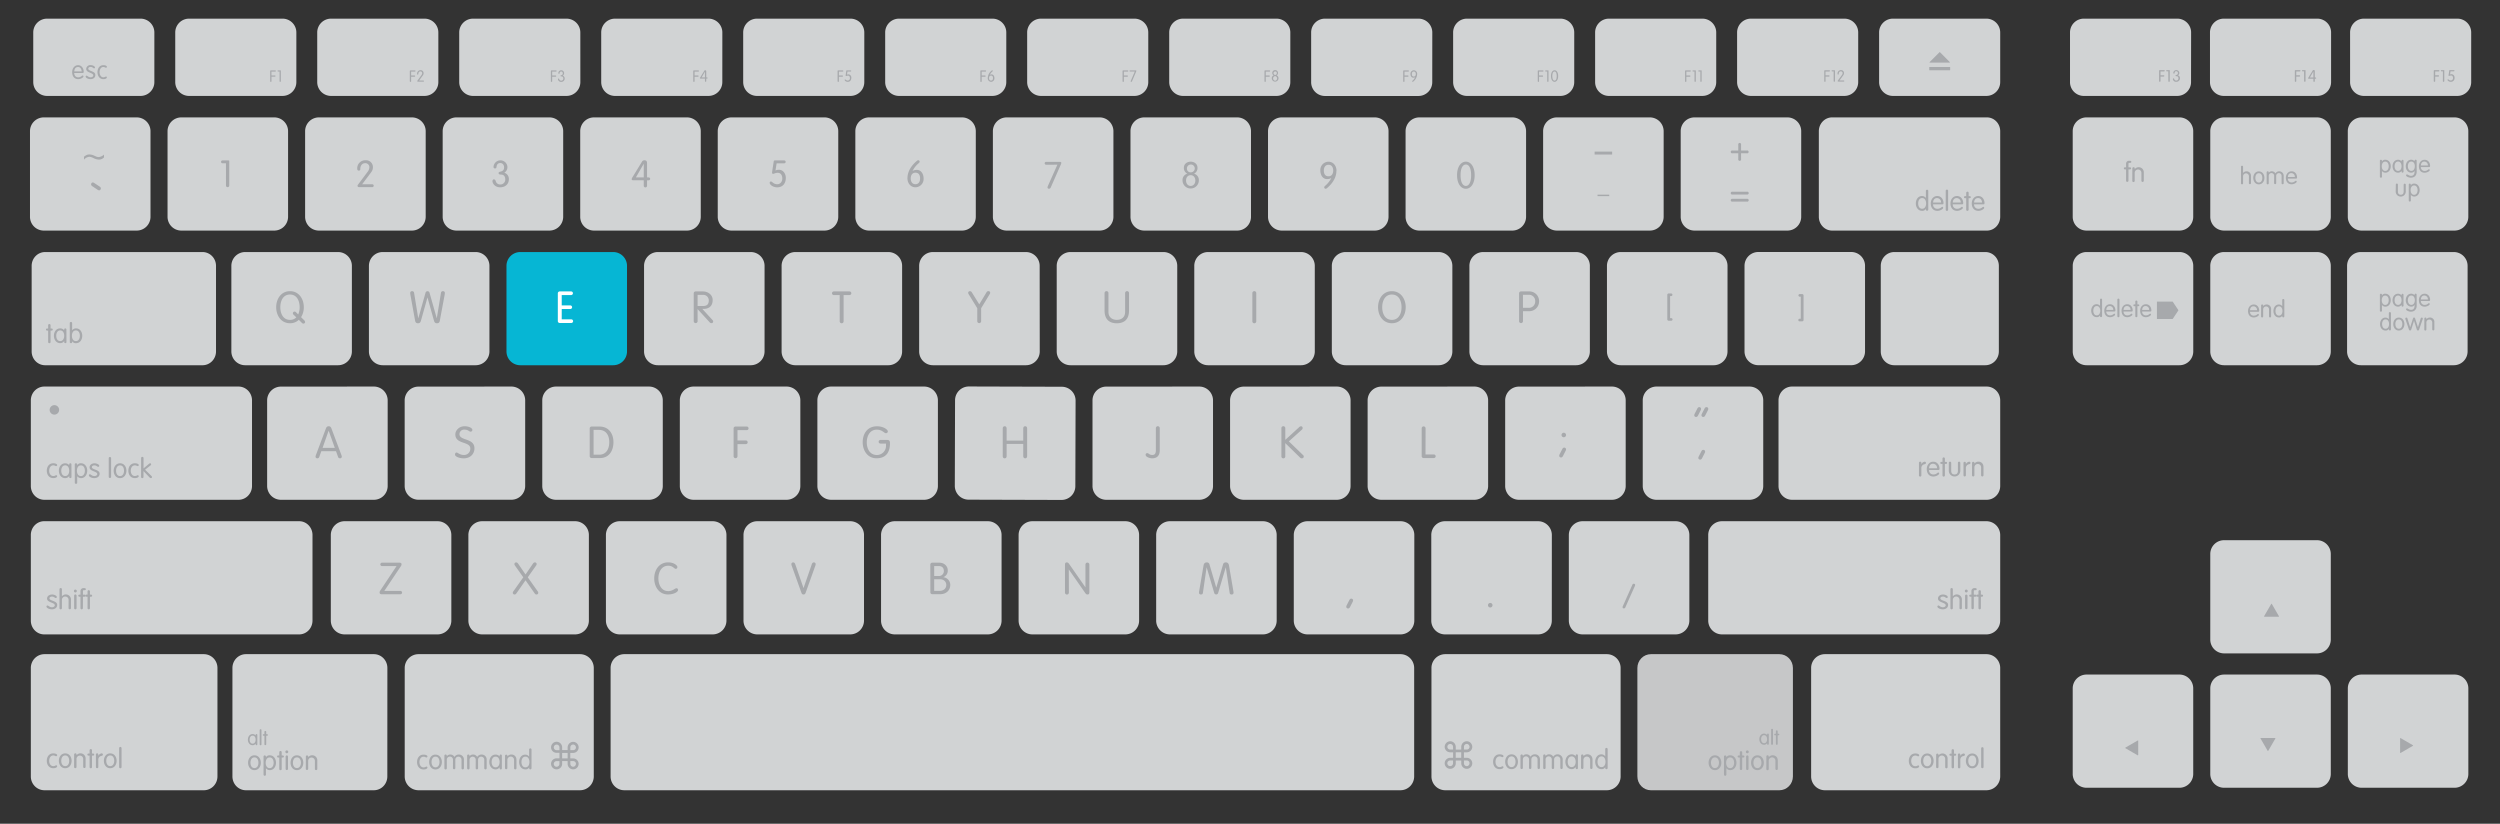
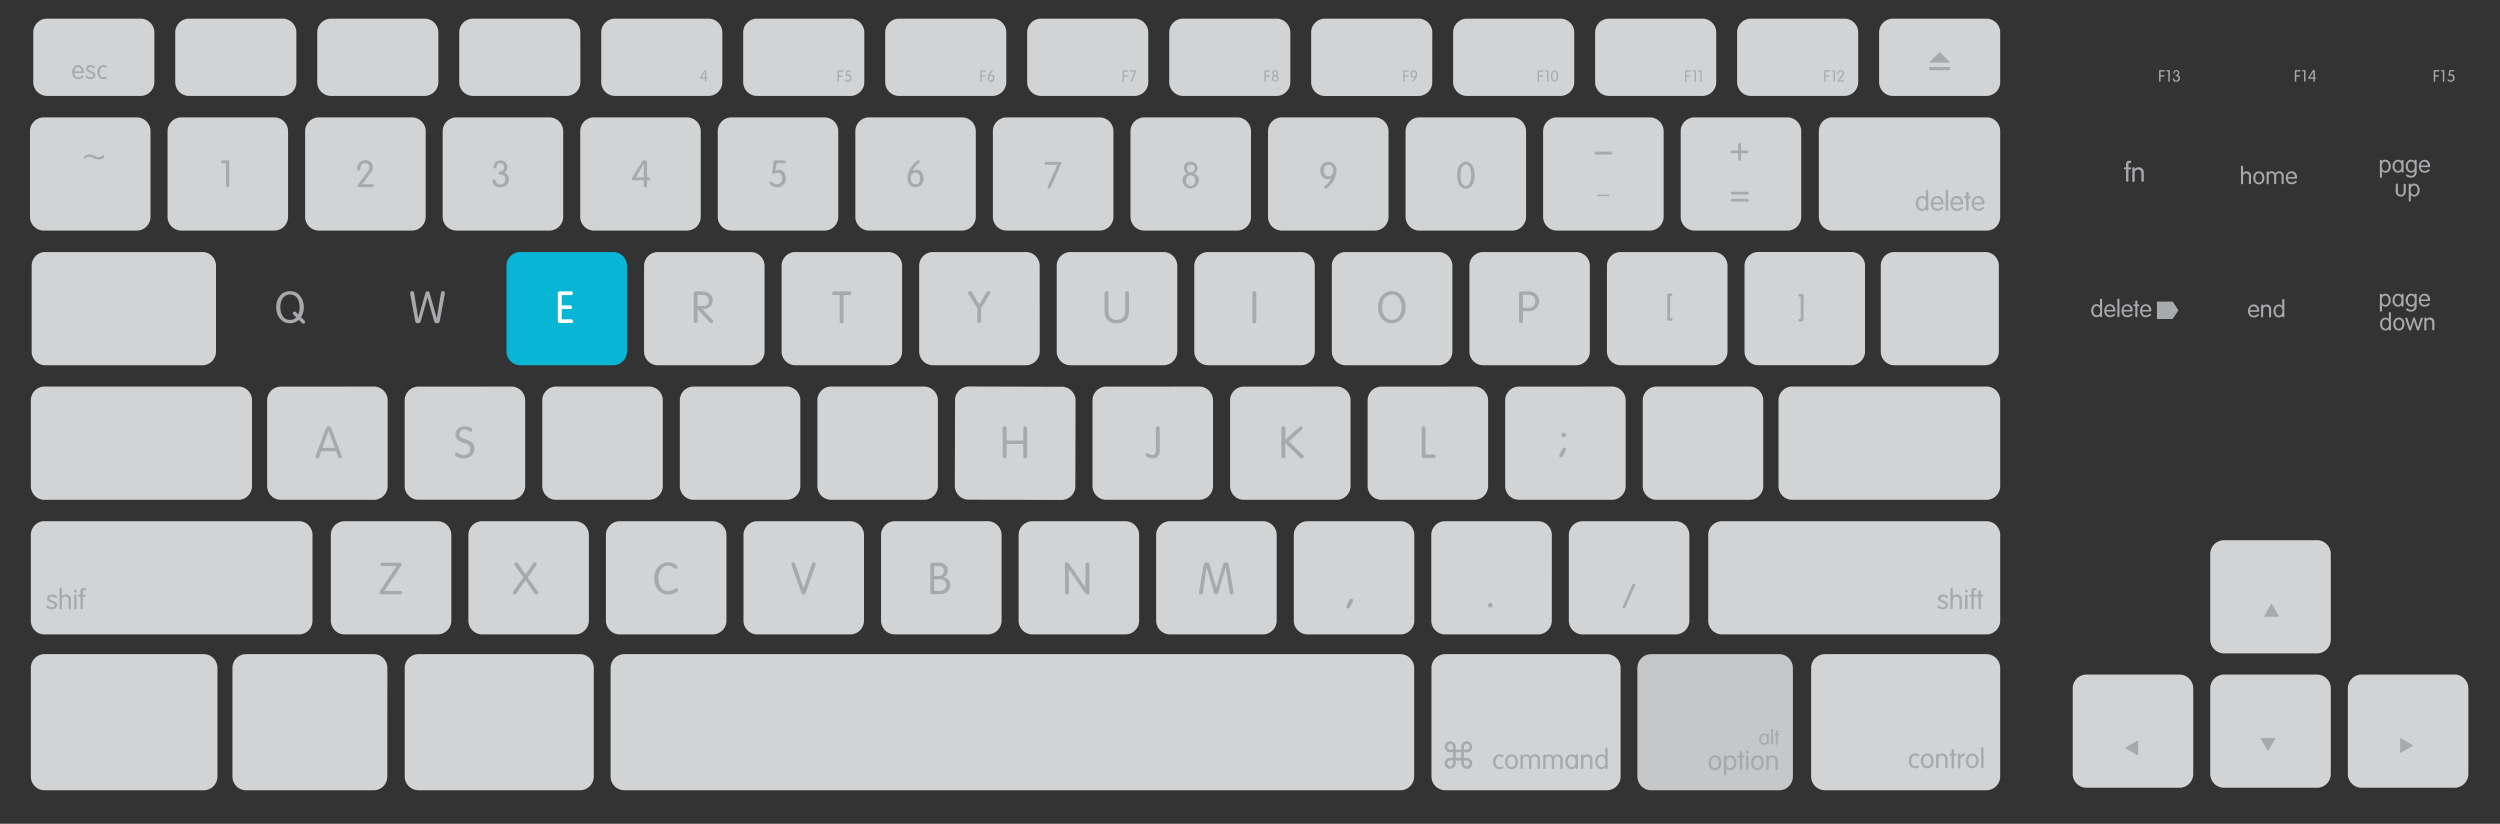
<svg xmlns="http://www.w3.org/2000/svg" width="1736" height="572">
  <rect width="100%" height="100%" fill="#333333" stroke="none" />
-   <path fill="#d1d3d4" d="M1521.46 57.02c-.011 5.296-4.304 9.585-9.6 9.59H1447c-5.296 0-9.59-4.294-9.59-9.59V22.55a9.58 9.58 0 0 1 9.59-9.6h64.91c5.302 0 9.6 4.298 9.6 9.6ZM1618.71 57.02c-.005 5.298-4.302 9.59-9.6 9.59h-64.9c-5.298 0-9.595-4.292-9.6-9.59V22.55a9.59 9.59 0 0 1 9.6-9.6h64.9a9.59 9.59 0 0 1 9.6 9.6ZM1716 57.02c-.011 5.296-4.304 9.585-9.6 9.59h-64.9a9.59 9.59 0 0 1-9.6-9.59V22.55a9.58 9.58 0 0 1 9.6-9.6h64.9c5.302 0 9.6 4.298 9.6 9.6ZM1448.89 81.52h64.49c5.302 0 9.6 4.298 9.6 9.6v59.4c0 5.302-4.298 9.6-9.6 9.6h-64.49c-5.302 0-9.6-4.298-9.6-9.6v-59.4c0-5.302 4.298-9.6 9.6-9.6ZM1618.5 150.52a9.59 9.59 0 0 1-9.6 9.6h-64.49a9.58 9.58 0 0 1-9.6-9.6v-59.4c0-5.302 4.298-9.6 9.6-9.6h64.49c5.302 0 9.6 4.298 9.6 9.6ZM1714 150.52a9.59 9.59 0 0 1-9.6 9.6h-64.49a9.59 9.59 0 0 1-9.6-9.6v-59.4c0-5.302 4.298-9.6 9.6-9.6h64.49c5.302 0 9.6 4.298 9.6 9.6ZM1523 244.02a9.58 9.58 0 0 1-9.6 9.6h-64.49a9.58 9.58 0 0 1-9.6-9.6v-59.4c0-5.302 4.298-9.6 9.6-9.6h64.49c5.302 0 9.6 4.298 9.6 9.6ZM1618.5 244.02a9.59 9.59 0 0 1-9.6 9.6h-64.49a9.58 9.58 0 0 1-9.6-9.6v-59.4c0-5.302 4.298-9.6 9.6-9.6h64.49c5.302 0 9.6 4.298 9.6 9.6ZM1713.5 244.02a9.59 9.59 0 0 1-9.6 9.6h-64.49a9.58 9.58 0 0 1-9.6-9.6v-59.4c0-5.302 4.298-9.6 9.6-9.6h64.49c5.302 0 9.6 4.298 9.6 9.6ZM244.35 244.02a9.59 9.59 0 0 1-9.6 9.6h-64.48a9.59 9.59 0 0 1-9.61-9.6v-59.4a9.6 9.6 0 0 1 9.61-9.6h64.48c5.302 0 9.6 4.298 9.6 9.6ZM339.87 244.02a9.59 9.59 0 0 1-9.6 9.6h-64.49a9.59 9.59 0 0 1-9.6-9.6v-59.4c0-5.302 4.298-9.6 9.6-9.6h64.49c5.302 0 9.6 4.298 9.6 9.6Z" />
  <path fill="#06b6d4" d="M435.4 244.02a9.59 9.59 0 0 1-9.61 9.6H361.3a9.59 9.59 0 0 1-9.6-9.6v-59.4c0-5.302 4.298-9.6 9.6-9.6h64.49a9.6 9.6 0 0 1 9.61 9.6Z" />
  <path fill="#d1d3d4" d="M530.91 244.02a9.59 9.59 0 0 1-9.59 9.6h-64.5a9.58 9.58 0 0 1-9.59-9.6v-59.4a9.59 9.59 0 0 1 9.59-9.6h64.5c5.298.005 9.59 4.302 9.59 9.6ZM817.48 244.02a9.59 9.59 0 0 1-9.6 9.6h-64.5a9.59 9.59 0 0 1-9.6-9.6v-59.4c0-5.302 4.298-9.6 9.6-9.6h64.5c5.302 0 9.6 4.298 9.6 9.6ZM913 244.02a9.59 9.59 0 0 1-9.59 9.6h-64.5a9.58 9.58 0 0 1-9.6-9.6v-59.4c0-5.302 4.298-9.6 9.6-9.6h64.49c5.298.005 9.59 4.302 9.59 9.6ZM1388 244.02c.005 2.548-.984 4.993-2.749 6.794-1.765 1.802-4.16 2.811-6.657 2.806h-63.188c-2.496.005-4.892-1.004-6.657-2.806-1.765-1.801-2.754-4.246-2.749-6.794v-59.4c0-5.302 4.211-9.6 9.406-9.6h63.188c5.195 0 9.406 4.298 9.406 9.6ZM107.19 57.02c-.005 5.298-4.302 9.59-9.6 9.59h-64.9c-5.298 0-9.595-4.292-9.6-9.59V22.55a9.59 9.59 0 0 1 9.6-9.6h64.9a9.59 9.59 0 0 1 9.6 9.6ZM205.79 57.02c-.005 5.298-4.302 9.59-9.6 9.59h-64.91c-5.296 0-9.59-4.294-9.59-9.59V22.55a9.58 9.58 0 0 1 9.59-9.6h64.91a9.59 9.59 0 0 1 9.6 9.6ZM304.39 57.02c-.011 5.296-4.304 9.585-9.6 9.59h-64.91c-5.298 0-9.595-4.292-9.6-9.59V22.55a9.59 9.59 0 0 1 9.6-9.6h64.91c5.302 0 9.6 4.298 9.6 9.6ZM403 57.02c-.005 5.294-4.296 9.585-9.59 9.59h-64.93a9.59 9.59 0 0 1-9.6-9.59V22.55a9.58 9.58 0 0 1 9.6-9.6h64.91a9.59 9.59 0 0 1 9.59 9.6ZM501.58 57.02c-.011 5.296-4.304 9.585-9.6 9.59h-64.9a9.59 9.59 0 0 1-9.6-9.59V22.55a9.58 9.58 0 0 1 9.6-9.6H492c5.302 0 9.6 4.298 9.6 9.6ZM600.17 57.02c-.005 5.294-4.296 9.585-9.59 9.59h-64.91c-5.298 0-9.595-4.292-9.6-9.59V22.55a9.59 9.59 0 0 1 9.6-9.6h64.91a9.59 9.59 0 0 1 9.59 9.6ZM698.77 57.02c-.011 5.296-4.304 9.585-9.6 9.59h-64.9c-5.298 0-9.595-4.292-9.6-9.59V22.55a9.59 9.59 0 0 1 9.6-9.6h64.9c5.302 0 9.6 4.298 9.6 9.6ZM797.36 57.02c0 5.296-4.294 9.59-9.59 9.59h-64.91c-5.298 0-9.595-4.292-9.6-9.59V22.55a9.59 9.59 0 0 1 9.6-9.6h64.91a9.58 9.58 0 0 1 9.59 9.6ZM896 57.02c-.005 5.298-4.302 9.59-9.6 9.59h-64.9c-5.298 0-9.595-4.292-9.6-9.59V22.55a9.59 9.59 0 0 1 9.6-9.6h64.9a9.59 9.59 0 0 1 9.6 9.6ZM994.56 57.02c.017 5.298-4.262 9.608-9.56 9.63h-64.95a9.59 9.59 0 0 1-9.59-9.63V22.55a9.58 9.58 0 0 1 9.59-9.6H985a9.59 9.59 0 0 1 9.59 9.6ZM1093.15 57.02c-.005 5.298-4.302 9.59-9.6 9.59h-64.9c-5.298 0-9.595-4.292-9.6-9.59V22.55a9.59 9.59 0 0 1 9.6-9.6h64.9a9.59 9.59 0 0 1 9.6 9.6ZM1191.75 57.02c-.011 5.296-4.304 9.585-9.6 9.59h-64.9a9.59 9.59 0 0 1-9.6-9.59V22.55a9.58 9.58 0 0 1 9.6-9.6h64.9c5.302 0 9.6 4.298 9.6 9.6ZM1290.34 57.02c-.005 5.294-4.296 9.585-9.59 9.59h-64.91c-5.298 0-9.595-4.292-9.6-9.59V22.55a9.59 9.59 0 0 1 9.6-9.6h64.91a9.59 9.59 0 0 1 9.59 9.6ZM1388.94 57.02c-.006 5.294-4.296 9.585-9.59 9.59h-64.91c-5.296 0-9.59-4.294-9.59-9.59V22.55a9.57 9.57 0 0 1 9.59-9.6h64.91a9.59 9.59 0 0 1 9.59 9.6ZM125.94 81.52c-5.302 0-9.6 4.298-9.6 9.6v59.4a9.58 9.58 0 0 0 9.6 9.6h64.5a9.59 9.59 0 0 0 9.6-9.6v-59.4c0-5.302-4.298-9.6-9.6-9.6ZM221.46 81.52a9.59 9.59 0 0 0-9.59 9.6v59.4a9.58 9.58 0 0 0 9.59 9.6H286a9.59 9.59 0 0 0 9.6-9.6v-59.4c0-5.302-4.298-9.6-9.6-9.6ZM317 81.52a9.6 9.6 0 0 0-9.61 9.6v59.4a9.59 9.59 0 0 0 9.61 9.6h64.48a9.59 9.59 0 0 0 9.6-9.6v-59.4c0-5.302-4.298-9.6-9.6-9.6ZM412.5 81.52c-5.302 0-9.6 4.298-9.6 9.6v59.4a9.59 9.59 0 0 0 9.6 9.6H477a9.59 9.59 0 0 0 9.61-9.6v-59.4a9.6 9.6 0 0 0-9.61-9.6ZM508 81.52c-5.302 0-9.6 4.298-9.6 9.6v59.4a9.58 9.58 0 0 0 9.6 9.6h64.48a9.59 9.59 0 0 0 9.61-9.6v-59.4a9.6 9.6 0 0 0-9.61-9.6ZM603.55 81.52c-5.302 0-9.6 4.298-9.6 9.6v59.4a9.58 9.58 0 0 0 9.6 9.6H668a9.59 9.59 0 0 0 9.59-9.6v-59.4c0-5.298-4.292-9.595-9.59-9.6ZM699.07 81.52a9.6 9.6 0 0 0-9.61 9.6v59.4a9.59 9.59 0 0 0 9.61 9.6h64.48a9.59 9.59 0 0 0 9.61-9.6v-59.4a9.6 9.6 0 0 0-9.61-9.6ZM794.58 81.52c-5.294.011-9.58 4.306-9.58 9.6v59.4a9.59 9.59 0 0 0 9.59 9.6h64.49a9.59 9.59 0 0 0 9.61-9.6v-59.4a9.6 9.6 0 0 0-9.61-9.6ZM985.63 81.52c-5.302 0-9.6 4.298-9.6 9.6v59.4a9.58 9.58 0 0 0 9.6 9.6h64.49a9.59 9.59 0 0 0 9.59-9.6v-59.4c0-5.298-4.292-9.595-9.59-9.6ZM104.51 150.52a9.58 9.58 0 0 1-9.6 9.6H30.42a9.59 9.59 0 0 1-9.6-9.6v-59.4c0-5.302 4.298-9.6 9.6-9.6h64.49c5.302 0 9.6 4.298 9.6 9.6ZM964.2 150.52a9.59 9.59 0 0 1-9.6 9.6h-64.49a9.58 9.58 0 0 1-9.6-9.6v-59.4c0-5.302 4.298-9.6 9.6-9.6h64.49c5.302 0 9.6 4.298 9.6 9.6ZM1155.24 150.52a9.59 9.59 0 0 1-9.61 9.6h-64.48a9.6 9.6 0 0 1-9.61-9.6v-59.4c.005-5.304 4.306-9.6 9.61-9.6h64.48a9.6 9.6 0 0 1 9.61 9.6ZM1250.76 150.52a9.59 9.59 0 0 1-9.6 9.6h-64.5a9.58 9.58 0 0 1-9.59-9.6v-59.4a9.59 9.59 0 0 1 9.59-9.6h64.5c5.302 0 9.6 4.298 9.6 9.6ZM552.34 175.02c-5.302 0-9.6 4.298-9.6 9.6v59.4c0 5.302 4.298 9.6 9.6 9.6h64.49c5.302 0 9.6-4.298 9.6-9.6v-59.4c0-5.302-4.298-9.6-9.6-9.6ZM722 244.02a9.58 9.58 0 0 1-9.6 9.6h-64.54a9.59 9.59 0 0 1-9.6-9.6v-59.4c0-5.302 4.298-9.6 9.6-9.6h64.49c5.302 0 9.6 4.298 9.6 9.6ZM934.43 175.02a9.6 9.6 0 0 0-9.61 9.6v59.4a9.6 9.6 0 0 0 9.61 9.6h64.48a9.6 9.6 0 0 0 9.61-9.6v-59.4a9.6 9.6 0 0 0-9.61-9.6ZM1029.94 175.02c-5.298.005-9.59 4.302-9.59 9.6v59.4a9.59 9.59 0 0 0 9.59 9.6h64.49c5.29-.017 9.57-4.31 9.57-9.6v-59.4a9.6 9.6 0 0 0-9.61-9.6ZM1125.46 175.02a9.59 9.59 0 0 0-9.59 9.6v59.4a9.59 9.59 0 0 0 9.59 9.6H1190a9.59 9.59 0 0 0 9.59-9.6v-59.4c0-5.298-4.292-9.595-9.59-9.6ZM1220.99 174.99h64.49c5.302 0 9.6 4.298 9.6 9.6v59.4c0 5.302-4.298 9.6-9.6 9.6h-64.49c-5.302 0-9.6-4.298-9.6-9.6v-59.4c0-5.302 4.298-9.6 9.6-9.6ZM195.11 268.46c-5.304 0-9.604 4.296-9.61 9.6v59.4a9.6 9.6 0 0 0 9.61 9.6h64.48a9.59 9.59 0 0 0 9.61-9.6v-59.44a9.6 9.6 0 0 0-9.61-9.6ZM290.62 268.46c-5.294-.011-9.598 4.266-9.62 9.56v59.4a9.59 9.59 0 0 0 9.59 9.6h64.49a9.59 9.59 0 0 0 9.61-9.6v-59.4a9.6 9.6 0 0 0-9.61-9.6ZM672.82 268.37c-5.3-.011-9.608 4.27-9.63 9.57l-.17 59.4a9.6 9.6 0 0 0 9.57 9.63l64.49.19a9.6 9.6 0 0 0 9.64-9.57l.17-59.41a9.6 9.6 0 0 0-9.58-9.62ZM768.23 268.46c-5.302 0-9.6 4.298-9.6 9.6v59.4a9.58 9.58 0 0 0 9.6 9.6h64.49a9.58 9.58 0 0 0 9.6-9.6v-59.44c0-5.302-4.298-9.6-9.6-9.6ZM863.75 268.46a9.59 9.59 0 0 0-9.59 9.6v59.4a9.58 9.58 0 0 0 9.59 9.6h64.49a9.59 9.59 0 0 0 9.6-9.6v-59.44c0-5.302-4.298-9.6-9.6-9.6ZM959.27 268.46c-5.302 0-9.6 4.298-9.6 9.6v59.4a9.59 9.59 0 0 0 9.6 9.6h64.48a9.59 9.59 0 0 0 9.61-9.6v-59.44a9.6 9.6 0 0 0-9.61-9.6ZM1054.79 268.46c-5.302 0-9.6 4.298-9.6 9.6v59.4a9.59 9.59 0 0 0 9.6 9.6h64.49a9.59 9.59 0 0 0 9.6-9.6v-59.44c0-5.302-4.298-9.6-9.6-9.6ZM313.41 430.93a9.59 9.59 0 0 1-9.6 9.6h-64.5a9.58 9.58 0 0 1-9.59-9.6v-59.4a9.59 9.59 0 0 1 9.59-9.6h64.5c5.302 0 9.6 4.298 9.6 9.6ZM504.45 430.93a9.59 9.59 0 0 1-9.61 9.6h-64.48a9.6 9.6 0 0 1-9.61-9.6v-59.4c.005-5.304 4.306-9.6 9.61-9.6h64.48a9.6 9.6 0 0 1 9.61 9.6ZM525.87 361.93c-5.298.005-9.59 4.302-9.59 9.6v59.4a9.59 9.59 0 0 0 9.59 9.6h64.49a9.6 9.6 0 0 0 9.61-9.6v-59.4a9.6 9.6 0 0 0-9.61-9.6ZM408.92 430.93a9.59 9.59 0 0 1-9.59 9.6h-64.49a9.58 9.58 0 0 1-9.6-9.6v-59.4c0-5.302 4.298-9.6 9.6-9.6h64.49c5.298.005 9.59 4.302 9.59 9.6ZM695.49 430.93a9.59 9.59 0 0 1-9.6 9.6h-64.5a9.58 9.58 0 0 1-9.59-9.6v-59.4a9.59 9.59 0 0 1 9.59-9.6h64.5c5.302 0 9.6 4.298 9.6 9.6ZM791 430.93a9.58 9.58 0 0 1-9.59 9.6h-64.49a9.58 9.58 0 0 1-9.6-9.6v-59.4c0-5.302 4.298-9.6 9.6-9.6h64.49a9.59 9.59 0 0 1 9.59 9.6ZM812.44 361.93c-5.302 0-9.6 4.298-9.6 9.6v59.4a9.59 9.59 0 0 0 9.6 9.6h64.49c5.302 0 9.6-4.298 9.6-9.6v-59.4c0-5.302-4.298-9.6-9.6-9.6ZM908 361.93c-5.3.005-9.595 4.3-9.6 9.6v59.4c0 5.302 4.298 9.6 9.6 9.6h64.5c5.302 0 9.6-4.298 9.6-9.6v-59.4c0-5.302-4.298-9.6-9.6-9.6ZM1077.57 430.93a9.58 9.58 0 0 1-9.6 9.6h-64.49a9.58 9.58 0 0 1-9.6-9.6v-59.4c0-5.302 4.298-9.6 9.6-9.6H1068c5.302 0 9.6 4.298 9.6 9.6ZM1173.09 430.93a9.59 9.59 0 0 1-9.61 9.6H1099a9.58 9.58 0 0 1-9.6-9.6v-59.4c0-5.302 4.298-9.6 9.6-9.6h64.48a9.6 9.6 0 0 1 9.61 9.6ZM1448.89 468.41a9.6 9.6 0 0 0-9.6 9.61v59.4a9.59 9.59 0 0 0 9.6 9.6h64.49a9.59 9.59 0 0 0 9.6-9.6v-59.4a9.6 9.6 0 0 0-9.6-9.61ZM1618.5 537.42a9.59 9.59 0 0 1-9.6 9.6h-64.49a9.58 9.58 0 0 1-9.6-9.6v-59.4c0-5.302 4.298-9.6 9.6-9.6h64.49c5.302 0 9.6 4.298 9.6 9.6ZM1639.93 468.41c-5.303.005-9.6 4.306-9.6 9.61v59.4c0 5.302 4.298 9.6 9.6 9.6h64.49c5.302 0 9.6-4.298 9.6-9.6v-59.4c0-5.304-4.296-9.604-9.6-9.61ZM1544.41 375.11c-5.302 0-9.6 4.298-9.6 9.6v59.4a9.59 9.59 0 0 0 9.6 9.6h64.5a9.59 9.59 0 0 0 9.59-9.6v-59.4c-.005-5.296-4.294-9.589-9.59-9.6ZM460.24 337.46a9.59 9.59 0 0 1-9.6 9.6h-64.49a9.58 9.58 0 0 1-9.6-9.6v-59.44c0-5.302 4.298-9.6 9.6-9.6h64.49c5.302 0 9.6 4.298 9.6 9.6ZM555.76 337.46a9.59 9.59 0 0 1-9.6 9.6h-64.49a9.59 9.59 0 0 1-9.6-9.6v-59.44c0-5.302 4.298-9.6 9.6-9.6h64.49c5.302 0 9.6 4.298 9.6 9.6ZM651.28 337.46a9.59 9.59 0 0 1-9.6 9.6h-64.49a9.59 9.59 0 0 1-9.6-9.6v-59.44c0-5.302 4.298-9.6 9.6-9.6h64.49c5.302 0 9.6 4.298 9.6 9.6ZM1224.4 337.46a9.59 9.59 0 0 1-9.6 9.6h-64.49a9.58 9.58 0 0 1-9.59-9.6v-59.44a9.59 9.59 0 0 1 9.59-9.6h64.49c5.302 0 9.6 4.298 9.6 9.6ZM175 337.46c.003 2.545-.987 4.987-2.75 6.788-1.763 1.801-4.155 2.812-6.65 2.812H30.81c-2.495.003-4.889-1.008-6.653-2.809-1.764-1.801-2.752-4.245-2.747-6.79v-59.44c-.003-2.545.987-4.987 2.75-6.788 1.763-1.801 4.155-2.812 6.65-2.812h134.791c5.193.005 9.4 4.302 9.4 9.6ZM1388.94 337.46c.003 2.547-.99 4.99-2.758 6.791-1.768 1.801-4.168 2.812-6.669 2.809H1244.437c-2.503.005-4.905-1.004-6.675-2.805-1.771-1.801-2.764-4.246-2.762-6.795v-59.44c0-2.548.995-4.991 2.765-6.792 1.77-1.801 4.17-2.811 6.673-2.808h135.076c5.207 0 9.427 4.298 9.427 9.6ZM31.34 175.02c-5.169 0-9.36 4.298-9.36 9.6v59.4c-.003 2.547.983 4.99 2.739 6.791 1.756 1.801 4.138 2.811 6.621 2.809h109.291c2.484.003 4.867-1.008 6.624-2.808 1.757-1.801 2.745-4.244 2.745-6.792v-59.4c0-2.548-.987-4.991-2.745-6.792-1.757-1.801-4.14-2.811-6.624-2.808ZM1388.94 150.52c.003 2.547-.967 4.99-2.694 6.791-1.727 1.801-4.071 2.811-6.513 2.809h-107.525c-2.443.003-4.786-1.008-6.513-2.809-1.727-1.801-2.697-4.244-2.694-6.791v-59.4c0-5.302 4.122-9.6 9.207-9.6h107.525c5.085 0 9.207 4.298 9.207 9.6ZM1195.79 361.93c-5.302 0-9.6 4.298-9.6 9.6v59.4a9.59 9.59 0 0 0 9.6 9.6h183.54a9.6 9.6 0 0 0 9.61-9.6v-59.4a9.6 9.6 0 0 0-9.61-9.6ZM217 430.93c.003 2.547-.973 4.99-2.71 6.791-1.738 1.801-4.095 2.812-6.553 2.809H30.664c-2.457.003-4.813-1.008-6.55-2.809-1.736-1.801-2.709-4.245-2.704-6.791v-59.4c-.003-2.545.971-4.987 2.707-6.788 1.736-1.801 4.091-2.812 6.547-2.812h177.073c5.116 0 9.263 4.298 9.263 9.6ZM433.551 454.25c-2.532-.003-4.961 1.006-6.753 2.805-1.791 1.799-2.798 4.239-2.798 6.785v75.31c-.005 2.548.999 4.993 2.792 6.794 1.792 1.801 4.224 2.811 6.759 2.806h538.909c2.532 0 4.96-1.012 6.75-2.812 1.79-1.801 2.793-4.242 2.791-6.788v-75.31c-.005-5.294-4.274-9.585-9.54-9.59ZM151 539.15c.005 2.546-.99 4.989-2.767 6.791-1.777 1.801-4.188 2.812-6.702 2.809H30.88c-2.514.003-4.926-1.008-6.702-2.809-1.777-1.801-2.772-4.245-2.767-6.791v-75.3c-.003-2.545.994-4.987 2.77-6.788 1.776-1.801 4.186-2.812 6.699-2.812h110.651c2.513 0 4.923 1.012 6.699 2.812 1.776 1.801 2.773 4.242 2.77 6.788ZM412.32 539.15a9.58 9.58 0 0 1-9.59 9.6h-112.1a9.59 9.59 0 0 1-9.6-9.6v-75.3c0-5.302 4.298-9.6 9.6-9.6h112.1a9.59 9.59 0 0 1 9.59 9.6ZM268.961 539.15c.005 2.548-.981 4.993-2.74 6.794-1.759 1.801-4.146 2.811-6.634 2.806h-88.814c-2.488.005-4.875-1.004-6.634-2.806-1.759-1.802-2.745-4.246-2.74-6.794v-75.3c0-5.302 4.197-9.6 9.373-9.6h88.853c5.177 0 9.373 4.298 9.373 9.6ZM1388.94 539.15a9.59 9.59 0 0 1-9.6 9.6h-112.1a9.58 9.58 0 0 1-9.59-9.6v-75.3a9.59 9.59 0 0 1 9.59-9.6h112.1c5.302 0 9.6 4.298 9.6 9.6ZM1125.36 539.15a9.587 9.587 0 0 1-2.807 6.788 9.598 9.598 0 0 1-6.788 2.812H1003.605a9.597 9.597 0 0 1-6.795-2.809A9.587 9.587 0 0 1 994 539.15v-75.3c0-5.302 4.3-9.6 9.605-9.6h112.16c5.301.005 9.595 4.302 9.595 9.6Z" />
  <path fill="#c6c7c8" d="M1245 539.15c.003 2.547-.988 4.99-2.753 6.791-1.765 1.801-4.16 2.812-6.656 2.809h-89.191c-2.495.003-4.889-1.008-6.653-2.809-1.764-1.801-2.752-4.245-2.747-6.791v-75.3c-.003-2.545.987-4.987 2.749-6.788 1.763-1.801 4.155-2.812 6.65-2.812h89.191c5.197 0 9.409 4.298 9.409 9.6Z" />
  <path fill="#a7a9ac" fill-rule="evenodd" d="M51.56 50.68h5.77c.64 0 .81-.28.81-.81 0-2.3-1.45-4.61-3.92-4.61-2.47 0-4.11 2.26-4.11 4.83 0 2.57 1.28 4.87 4.19 4.87 1.81 0 3.66-1.18 3.66-1.9a.58.58 0 0 0-.59-.65c-.3 0-.71.5-1 .65a3.52 3.52 0 0 1-2.11.63c-1.66 0-2.68-1.23-2.74-3m5.14-1.1h-5.09c.1-1.64.8-3.06 2.63-3.06 1.64 0 2.43 1.51 2.5 3.06" />
  <path fill="#a7a9ac" d="M66.19 52.02a2.24 2.24 0 0 0-1.13-1.88 15.423 15.423 0 0 0-2.19-1c-.58-.24-1.59-.65-1.59-1.38 0-.88.78-1.28 1.65-1.28a2.38 2.38 0 0 1 1.53.53c.25.16.53.45.83.45a.59.59 0 0 0 .67-.6c0-.93-1.78-1.65-3-1.65a2.83 2.83 0 0 0-3.1 2.65A2.19 2.19 0 0 0 61 49.74c.83.54 1.8.82 2.66 1.28.49.26 1.12.64 1.12 1.33 0 .69-.7 1.34-1.82 1.34a3.22 3.22 0 0 1-1.87-.62c-.29-.16-.7-.54-1.05-.54a.6.6 0 0 0-.56.66c0 .78 1.49 1.77 3.42 1.77 1.72 0 3.32-.95 3.32-2.91M74.23 46.42c0-.59-.87-1.16-2.44-1.16-2.75 0-4.1 2.34-4.1 4.83s1.35 4.87 4.1 4.87c1.58 0 2.4-.63 2.4-1.22a.53.53 0 0 0-.56-.58 1.49 1.49 0 0 0-.67.25c-.356.183-.75.279-1.15.28-1.92 0-2.67-2-2.67-3.6s.75-3.57 2.65-3.57a2.14 2.14 0 0 1 1.09.28 1.999 1.999 0 0 0 .77.23.6.6 0 0 0 .58-.61M72.21 107.31v2a4.93 4.93 0 0 1-3.47 1.54 9.27 9.27 0 0 1-3.84-1.07 7.92 7.92 0 0 0-2.81-.92 5.52 5.52 0 0 0-3.75 2v-2.04a8.501 8.501 0 0 1 1.93-1.24 4.9 4.9 0 0 1 1.83-.32 7.67 7.67 0 0 1 3.17.76l1.54.68a4.38 4.38 0 0 0 1.77.37 6.26 6.26 0 0 0 3.67-1.76M258.51 127.95c.552 0 1 .448 1 1s-.448 1-1 1h-9c-1 0-1.25-.55-1.25-.94 0-.39.1-.5.5-1l6.39-8.55a5.64 5.64 0 0 0 1.36-3.28 2.83 2.83 0 0 0-2.94-2.88c-2.21 0-3.39 1.87-3.39 4.18a.92.92 0 0 1-1 1c-.73 0-1.12-.44-1.12-1.41a5.58 5.58 0 0 1 5.89-5.79 4.72 4.72 0 0 1 5 4.6 5.57 5.57 0 0 1-1.28 3.82l-6.21 8.27ZM1337.33 145.02a2.74 2.74 0 0 1-2.69 1.38c-2.72 0-4.29-2.47-4.29-5.15s1.57-5.14 4.29-5.14a3.29 3.29 0 0 1 2.69 1.36v-4.9a.83.83 0 0 1 1.66 0v12.95a.83.83 0 1 1-1.66 0Zm-2.6-7.48c-2 0-2.75 2-2.75 3.71s.71 3.71 2.75 3.71 2.77-2 2.77-3.71-.72-3.71-2.77-3.71M1342.33 141.91a2.87 2.87 0 0 0 3 3.07c2.21 0 2.78-1.37 3.41-1.37a.66.66 0 0 1 .6.74c0 .81-2.07 2.06-4 2.06-3.22 0-4.62-2.47-4.62-5.15s1.7-5.14 4.52-5.14c2.82 0 4.34 2.48 4.34 4.9 0 .59-.21.89-.93.89Zm5.53-1.25a2.84 2.84 0 0 0-2.68-3.11c-2.06-.07-2.8 1.57-2.85 3.11ZM1352.78 145.52a.84.84 0 0 1-1.281.803.84.84 0 0 1-.389-.803v-12.94a.84.84 0 1 1 1.67 0ZM1356 141.91a2.86 2.86 0 0 0 3 3.07c2.22 0 2.78-1.37 3.41-1.37a.66.66 0 0 1 .6.74c0 .81-2.06 2.06-4 2.06-3.21 0-4.61-2.47-4.61-5.15s1.7-5.14 4.52-5.14c2.82 0 4.34 2.48 4.34 4.9 0 .59-.22.89-.94.89Zm5.52-1.25a2.84 2.84 0 0 0-.672-2.124 2.84 2.84 0 0 0-1.998-.986c-2.06-.07-2.8 1.57-2.85 3.11ZM1365.35 134.02a.84.84 0 0 1 1.281-.803.84.84 0 0 1 .389.803v2.18h.67c.56 0 .84.27.84.72 0 .45-.28.72-.84.72h-.69v7.85a.84.84 0 0 1-1.281.803.84.84 0 0 1-.389-.803v-7.85h-.68c-.55 0-.83-.26-.83-.72 0-.46.28-.72.83-.72h.68ZM1370.8 141.91a2.87 2.87 0 0 0 3 3.07c2.21 0 2.78-1.37 3.41-1.37a.67.67 0 0 1 .61.74c0 .81-2.07 2.06-4 2.06-3.22 0-4.63-2.47-4.63-5.15s1.71-5.14 4.53-5.14c2.82 0 4.33 2.48 4.33 4.9 0 .59-.2.89-.93.89Zm5.52-1.25c0-1.44-.83-3.11-2.66-3.11-2.07-.07-2.8 1.57-2.86 3.11ZM1349.17 412.81c1.38 0 3.34.73 3.34 1.78a.68.68 0 0 1-.75.68c-.72 0-1-1-2.59-1-1 0-1.77.41-1.77 1.26 0 1.76 5.38 1.57 5.38 4.49 0 2.1-1.8 3.1-3.67 3.1-2.13 0-3.79-1.06-3.79-1.91a.72.72 0 0 1 .69-.76c.73 0 1.34 1.23 3.16 1.23 1.21 0 1.94-.68 1.94-1.36 0-2-5.37-1.86-5.37-4.65 0-1.86 1.74-2.84 3.43-2.84M1360.69 416.72a2.33 2.33 0 1 0-4.65 0v5.49a.84.84 0 0 1-1.281.803.84.84 0 0 1-.389-.803v-12.94a.84.84 0 0 1 1.281-.803.84.84 0 0 1 .389.803v4.82c.973-1.213 2.624-1.649 4.069-1.075 1.445.574 2.346 2.025 2.221 3.575v5.58a.84.84 0 1 1-1.67 0ZM1365.39 409.4c.552 0 1 .448 1 1s-.448 1-1 1c-.552 0-1-.448-1-1s.448-1 1-1m.83 12.81a.83.83 0 1 1-1.66 0v-8.51a.83.83 0 1 1 1.66 0ZM1370.61 422.21a.83.83 0 0 1-1.66 0v-7.85h-.69c-.54 0-.83-.27-.83-.72 0-.45.29-.72.83-.72h.69v-2.36a2.05 2.05 0 0 1 2.21-2.18h.51c.44 0 .95.26.95.72 0 .46-.29.72-.91.72h-.42c-.51 0-.68.24-.68.66v2.44h1c.55 0 .83.26.83.72 0 .46-.28.72-.83.72h-1Z" />
  <path fill="#a7a9ac" d="M1373.85 410.74a.84.84 0 0 1 1.281-.803.84.84 0 0 1 .389.803v2.17h.68c.55 0 .83.28.83.73 0 .45-.28.72-.83.72h-.68v7.85a.84.84 0 0 1-1.281.803.84.84 0 0 1-.389-.803v-7.85h-.68c-.55 0-.83-.27-.83-.72 0-.45.28-.73.83-.73h.68ZM156.9 113.39h-2.4c-.552 0-1-.448-1-1s.448-1 1-1h4c.44 0 .7 0 .7.62v16.82c0 .63-.51 1.14-1.14 1.14-.63 0-1.14-.51-1.14-1.14ZM347.38 130.08c-3.85 0-5.41-2.88-5.41-4.26 0-.81.42-1.27 1-1.27.58 0 1 .38 1.27 1.19.348 1.424 1.644 2.412 3.11 2.37a3.4 3.4 0 0 0 3.51-3.43c0-2.76-1.5-3.47-3.22-3.47-.91 0-1.41-.38-1.41-1s.35-.8 1.2-1c1.85-.41 2.61-1.3 2.61-3s-1.05-3-2.63-3c-1.82 0-2.49 1.3-2.63 2.7-.08 1-.7 1.07-1.09 1.07a1 1 0 0 1-1-1.07c.141-2.586 2.293-4.602 4.883-4.576 2.59.027 4.699 2.087 4.787 4.676a4.55 4.55 0 0 1-2.18 3.93c1.973.582 3.287 2.446 3.17 4.5 0 3.51-2.6 5.61-5.9 5.61M439.64 125.17c-.78 0-1-.34-1-.81a3 3 0 0 1 .58-1.32l6.55-10.74a1.86 1.86 0 0 1 1.79-1c1 0 1.75.54 1.75 1.9v10h1.16c.552 0 1 .448 1 1s-.448 1-1 1h-1.16v3.69a1.15 1.15 0 1 1-2.29 0v-3.69Zm7.39-2v-9.49l-5.46 9.49ZM538.49 118.41a5.27 5.27 0 0 1 2.45-.52c2.88 0 4.73 2.73 4.73 5.62 0 4-2.26 6.57-6 6.57-3.06 0-5.2-1.95-5.2-3.07a.89.89 0 0 1 .83-1c.94 0 1.77 1.92 4.4 1.92 2.21 0 3.53-1.85 3.53-4s-1-3.93-3.19-3.93c-1.7 0-2.5.71-3.15.71a.7.7 0 0 1-.78-.71c0-.28.11-1 .18-1.53l1-6.47c.08-.47.32-.6.86-.6h6.42c.552 0 1 .448 1 1s-.448 1-1 1h-5.27ZM630.14 123.71c0-5.4 3.65-9.57 6.45-11.93a1.65 1.65 0 0 1 1.07-.52 1.0 1 0 0 1 .93 1.07c0 .36-.26.65-.91 1.22a16.74 16.74 0 0 0-4 5.15 5.88 5.88 0 0 1 3-.73c3 0 4.67 2.86 4.67 6.08a5.74 5.74 0 0 1-5.66 6c-3.23 0-5.57-2.67-5.57-6.37m5.54 4.24c2.26 0 3.25-1.85 3.25-4 0-2.44-1-4-3.25-4s-3.25 1.88-3.25 4 1 4 3.25 4M726.42 114.39c-.552 0-1-.448-1-1s.448-1 1-1h9.39c.7 0 1.16.18 1.16.72a3.7 3.7 0 0 1-.43 1.38l-6.92 15.73a1.32 1.32 0 0 1-1.38.83.89.89 0 0 1-.85-.88 3.811 3.811 0 0 1 .36-1.22l6.47-14.53v-.06ZM826.81 112.26c2.34 0 4.73 1.41 4.73 4.24a4.33 4.33 0 0 1-2.41 4.11c2.075.544 3.478 2.478 3.35 4.62 0 3.131-2.538 5.67-5.67 5.67s-5.67-2.539-5.67-5.67c-.126-2.145 1.281-4.08 3.36-4.62a4.33 4.33 0 0 1-2.42-4.11c0-2.83 2.39-4.24 4.73-4.24m0 16.85c1.71 0 3.23-1.38 3.23-3.78 0-1.89-1.1-3.68-3.23-3.68s-3.22 1.79-3.22 3.68c0 2.4 1.51 3.78 3.22 3.78m0-9.44a2.72 2.72 0 1 0-2.6-2.73 2.5 2.5 0 0 0 2.6 2.73M1017.89 112.26c3.38 0 6.11 3.46 6.11 9.41s-2.73 9.41-6.11 9.41c-3.38 0-6.11-3.46-6.11-9.41s2.73-9.41 6.11-9.41m0 16.85c2 0 3.66-2.26 3.66-7.44 0-5.18-1.63-7.43-3.66-7.43-2.03 0-3.66 2.26-3.66 7.43s1.63 7.44 3.66 7.44M928 118.63c0 5.41-3.65 9.57-6.45 11.93a1.67 1.67 0 0 1-1.07.52c-.549-.037-.964-.511-.93-1.06 0-.36.25-.65.9-1.22a17 17 0 0 0 4-5.15 5.91 5.91 0 0 1-2.94.72c-3 0-4.67-2.85-4.67-6.08a5.74 5.74 0 0 1 5.66-6c3.22 0 5.57 2.68 5.57 6.37m-5.54-4.24c-2.27 0-3.26 1.85-3.26 4 0 2.44 1 4 3.26 4s3.25-1.87 3.25-4-1-4-3.25-4M583.08 204.89H579c-.696 0-1.26-.564-1.26-1.26s.564-1.26 1.26-1.26h10.9c.696 0 1.26.564 1.26 1.26s-.564 1.26-1.26 1.26h-4.1v18.13a1.36 1.36 0 1 1-2.71 0ZM678.61 214.02l-5.88-9.57a2.081 2.081 0 0 1-.43-1.13 1.13 1.13 0 0 1 1.23-1.11 1.47 1.47 0 0 1 1.35.86l5.12 8.25 5-8.3a1.47 1.47 0 0 1 1.36-.86 1.14 1.14 0 0 1 1.23 1.11 2.08 2.08 0 0 1-.43 1.13l-5.85 9.62v9c0 .746-.604 1.35-1.35 1.35s-1.35-.604-1.35-1.35ZM207.49 222.09a8.57 8.57 0 0 1-6.12 2.37c-6.24 0-9.59-5.44-9.59-11.13s3.35-11.14 9.59-11.14 9.6 5.44 9.6 11.14a12.87 12.87 0 0 1-1.91 6.92l2.27 2.24a1.43 1.43 0 0 1 .53 1.08 1.14 1.14 0 0 1-1.17 1.14 1.42 1.42 0 0 1-1.05-.5Zm-3.57-3.5a1.46 1.46 0 0 1-.55-1 1.19 1.19 0 0 1 1.2-1.23 1.38 1.38 0 0 1 1 .49l1.5 1.48a12.17 12.17 0 0 0 1-5c0-4.19-1.78-8.81-6.7-8.81s-6.71 4.62-6.71 8.81 1.79 8.79 6.71 8.79a5.81 5.81 0 0 0 4.37-1.75ZM295.49 203.27a1.43 1.43 0 0 1 2.77 0l5 17.68h.06l2.87-17.5a1.32 1.32 0 0 1 1.47-1.26 1.18 1.18 0 0 1 1.24 1.23 7.579 7.579 0 0 1-.16 1.39l-3.32 17.87c-.19 1-.59 1.79-1.94 1.79-1 0-1.69-.29-2.13-1.79l-4.48-16.06h-.06l-4.5 16.06c-.43 1.5-1.08 1.79-2.12 1.79-1.35 0-1.75-.84-1.94-1.79L285 204.81a8.319 8.319 0 0 1-.15-1.39 1.18 1.18 0 0 1 1.23-1.23 1.32 1.32 0 0 1 1.48 1.26l2.86 17.5h.07Z" />
  <path fill="#fff" d="M390.06 221.75h6.52a1.27 1.27 0 1 1 0 2.53h-7.79a1.33 1.33 0 0 1-1.44-1.48v-18.95a1.33 1.33 0 0 1 1.44-1.48h7.79c.696 0 1.26.564 1.26 1.26s-.564 1.26-1.26 1.26h-6.52v7.18H396c.696 0 1.26.564 1.26 1.26s-.564 1.26-1.26 1.26h-5.93Z" />
  <path fill="#a7a9ac" d="M484.42 223.02c0 .746-.604 1.35-1.35 1.35s-1.35-.604-1.35-1.35v-19.17a1.33 1.33 0 0 1 1.44-1.48h5c3.44 0 6.71 2.34 6.71 5.91 0 4.43-2.71 6.09-6 6.22h-1.17l7 7.67c.345.315.538.763.53 1.23-.078.612-.625 1.053-1.24 1a1.6 1.6 0 0 1-1.22-.61l-8.38-9.17Zm0-10.52h3.7c2.83 0 4.06-1.21 4.06-4a3.83 3.83 0 0 0-4.12-3.75h-3.64ZM767 203.63a1.36 1.36 0 1 1 2.71 0v13c0 3.44 2.34 5.47 5.79 5.47s5.78-2 5.78-5.47v-13a1.36 1.36 0 0 1 2.068-1.274 1.36 1.36 0 0 1 .642 1.274v12c0 7.39-4.74 8.86-8.49 8.86s-8.5-1.47-8.5-8.89ZM872.35 223.02a1.36 1.36 0 0 1-2.068 1.274 1.36 1.36 0 0 1-.642-1.274v-19.38a1.36 1.36 0 1 1 2.71 0ZM966.52 202.19c6.24 0 9.6 5.44 9.6 11.13s-3.36 11.14-9.6 11.14-9.6-5.44-9.6-11.14 3.36-11.13 9.6-11.13m0 19.93c4.92 0 6.71-4.61 6.71-8.8s-1.79-8.79-6.71-8.79-6.71 4.61-6.71 8.79c0 4.18 1.79 8.8 6.71 8.8M1057.55 223.02c0 .746-.604 1.35-1.35 1.35-.746 0-1.35-.604-1.35-1.35v-19.17a1.33 1.33 0 0 1 1.43-1.48h5.36a6.72 6.72 0 0 1 7.11 6.89 6.82 6.82 0 0 1-7 6.83h-4.18Zm0-9.26h4a4.36 4.36 0 0 0 4.49-4.5 4.29 4.29 0 0 0-4.62-4.55h-3.87ZM221.71 317.25a1.34 1.34 0 0 1-1.32 1 1.18 1.18 0 0 1-1.3-1.14 6.07 6.07 0 0 1 .37-1.35l6.8-18.12c.34-.95.89-1.66 2-1.66 1.11 0 1.59.71 1.93 1.66l6.8 18.12c.175.434.299.887.37 1.35a1.18 1.18 0 0 1-1.29 1.14 1.33 1.33 0 0 1-1.33-1l-1.41-3.94h-10.2Zm6.52-18.12h-.06L224 311.02h8.49ZM328 298.55a1.18 1.18 0 0 1-1.16 1.2c-1.2 0-1.6-1.42-4.3-1.42a3.18 3.18 0 0 0-3.48 3.11c0 4.83 10.4 2.52 10.4 9.9 0 3.63-2.65 6.93-7.42 6.93-2.89 0-6.09-1.11-6.09-2.65 0-.74.37-1.38 1.14-1.38.77 0 2.21 1.69 5 1.69a4.3 4.3 0 0 0 4.49-4.46c0-5.2-10.4-2.68-10.4-9.85 0-2.55 2.4-5.63 6.46-5.63 2.72 0 5.38 1.14 5.38 2.56M699 316.63c0 1.08-.52 1.63-1.35 1.63-.83 0-1.35-.55-1.35-1.63v-19c0-1.08.52-1.63 1.35-1.63.83 0 1.35.55 1.35 1.63v8.31h11.54v-8.32c0-1.08.53-1.63 1.36-1.63.83 0 1.35.55 1.35 1.63v19c0 1.08-.53 1.63-1.35 1.63-.82 0-1.36-.55-1.36-1.63v-8.36H699ZM802.63 297.43a1.36 1.36 0 1 1 2.71 0v15.08c0 3.48-1.48 5.75-5.33 5.75-1.44 0-4.49-.85-4.49-2.45a1.05 1.05 0 0 1 1.08-1.14c1.23 0 1.29 1.26 3.63 1.26 1.88 0 2.4-1.42 2.4-3.14ZM892.51 316.82a1.36 1.36 0 1 1-2.71 0v-19.38a1.36 1.36 0 1 1 2.71 0v8l9.38-8.58a2.33 2.33 0 0 1 1.47-.86 1.12 1.12 0 0 1 1.18 1.17 1.38 1.38 0 0 1-.56 1.23l-9 8.09 9.82 9.48a1.4 1.4 0 0 1 .54 1.1c-.032.692-.618 1.228-1.31 1.2a1.7 1.7 0 0 1-1.33-.58l-10.21-10ZM989.87 315.56h5.79c.696 0 1.26.564 1.26 1.26s-.564 1.26-1.26 1.26h-7a1.33 1.33 0 0 1-1.44-1.48v-19.17c0-.746.604-1.35 1.35-1.35s1.35.604 1.35 1.35ZM1250.45 206.02h-.8a.91.91 0 0 1 0-1.81h1.64a1 1 0 0 1 1.1 1.14v16.67a1 1 0 0 1-1.1 1.13h-1.64a.9.9 0 1 1 0-1.8h.8ZM1128.63 421.76a1 1 0 0 1-1 .71.85.85 0 0 1-.92-.88 3.182 3.182 0 0 1 .33-1l6.47-14.52a1 1 0 0 1 1-.71.85.85 0 0 1 .93.88 3.118 3.118 0 0 1-.33 1ZM1159.72 220.92h.8a.9.9 0 0 1 .89.91.89.89 0 0 1-.89.89h-1.64a1 1 0 0 1-1.11-1.14v-16.67a1 1 0 0 1 1.11-1.14h1.64a.91.91 0 0 1 0 1.81h-.8ZM275.37 393.07h-9.94a1.18 1.18 0 1 1 0-2.34h12c.89 0 1.41.46 1.41 1a2.66 2.66 0 0 1-.67 1.72l-11.3 16.88h11a1.16 1.16 0 0 1 1.32 1.17c0 .77-.55 1.17-1.32 1.17H265.2c-1.15 0-1.6-.46-1.6-1.22a2.24 2.24 0 0 1 .52-1.45ZM1190.87 524.5c2.84 0 4.43 2.48 4.43 5.15 0 2.67-1.59 5.14-4.43 5.14s-4.43-2.48-4.43-5.14c0-2.66 1.59-5.15 4.43-5.15m0 8.86c2 0 2.77-2 2.77-3.71s-.73-3.71-2.77-3.71-2.76 2-2.76 3.71.72 3.71 2.76 3.71M1197.14 525.39a.83.83 0 1 1 1.66 0v.49a2.76 2.76 0 0 1 2.69-1.38c2.73 0 4.3 2.48 4.3 5.15 0 2.67-1.57 5.14-4.3 5.14a3.29 3.29 0 0 1-2.69-1.36v4.45a.83.83 0 0 1-1.66 0Zm4.26 8c2 0 2.76-2 2.76-3.71s-.72-3.71-2.76-3.71-2.76 2-2.76 3.71.72 3.71 2.76 3.71M1208.12 522.44a.83.83 0 0 1 .83-.83.83.83 0 0 1 .83.83v2.17h.69c.54 0 .83.27.83.72 0 .45-.29.72-.83.72h-.69v7.85a.83.83 0 0 1-1.66 0v-7.88h-.69c-.54 0-.83-.26-.83-.72 0-.46.29-.72.83-.72h.69ZM1213.34 521.09c.552 0 1 .448 1 1s-.448 1-1 1-1-.448-1-1 .448-1 1-1m.83 12.81a.83.83 0 0 1-1.66 0v-8.51a.83.83 0 1 1 1.66 0ZM1220.37 524.5c2.84 0 4.43 2.48 4.43 5.15 0 2.67-1.59 5.14-4.43 5.14s-4.43-2.48-4.43-5.14c0-2.66 1.59-5.15 4.43-5.15m0 8.86c2 0 2.76-2 2.76-3.71s-.72-3.71-2.76-3.71-2.77 2-2.77 3.71.72 3.71 2.77 3.71M1226.56 525.39a.84.84 0 1 1 1.67 0v.4a3.46 3.46 0 0 1 2.78-1.32c1.56 0 3.5 1 3.5 3.83v5.57a.83.83 0 0 1-.83.83.83.83 0 0 1-.83-.83v-5.45a2.33 2.33 0 1 0-4.65 0v5.48a.84.84 0 1 1-1.67 0ZM1228.25 516.55a.59.59 0 0 1-.58.62.58.58 0 0 1-.58-.62v-.53a2.48 2.48 0 0 1-2.07 1.15c-2.13 0-3.33-1.87-3.33-3.88s1.2-3.87 3.33-3.87a2.63 2.63 0 0 1 2.07 1v-.4a.57.57 0 0 1 .58-.62.58.58 0 0 1 .58.62Zm-3.26-.47c1.54 0 2.08-1.51 2.08-2.79s-.54-2.79-2.08-2.79-2.07 1.51-2.07 2.79.53 2.79 2.07 2.79M1231.14 516.5a.63.63 0 1 1-1.25 0v-9.73a.63.63 0 1 1 1.25 0ZM1233.18 507.87a.63.63 0 1 1 1.25 0v1.64h.52c.41 0 .62.2.62.54s-.21.54-.62.54h-.52v5.91a.63.63 0 1 1-1.25 0v-5.91h-.51c-.41 0-.63-.2-.63-.54s.22-.54.63-.54h.51ZM1330 523.22c1.7 0 2.7.59 2.7 1.27a.7.7 0 0 1-.68.7c-.65 0-.89-.53-2-.53-2.07 0-2.88 2-2.88 3.71s.81 3.7 2.88 3.7c1.17 0 1.47-.56 2-.56a.62.62 0 0 1 .64.7c0 .62-.92 1.3-2.64 1.3-3.07 0-4.55-2.48-4.55-5.14 0-2.66 1.48-5.15 4.55-5.15M1338.27 523.22c2.85 0 4.43 2.48 4.43 5.15 0 2.67-1.58 5.14-4.43 5.14-2.85 0-4.42-2.48-4.42-5.14 0-2.66 1.59-5.15 4.42-5.15m0 8.85c2 0 2.77-2 2.77-3.7 0-1.7-.72-3.71-2.77-3.71s-2.76 2-2.76 3.71.72 3.7 2.76 3.7M1344.47 524.11a.83.83 0 0 1 .83-.83.83.83 0 0 1 .83.83v.4c.975-1.204 2.62-1.633 4.06-1.06 1.44.573 2.339 2.016 2.22 3.56v5.58a.84.84 0 0 1-1.281.803.84.84 0 0 1-.389-.803v-5.48a2.33 2.33 0 0 0-3.534-2.144 2.33 2.33 0 0 0-1.116 2.144v5.48a.83.83 0 1 1-1.66 0ZM1355.18 521.16a.84.84 0 1 1 1.67 0v2.17h.67c.56 0 .84.27.84.72 0 .45-.28.72-.84.72h-.67v7.85a.84.84 0 0 1-1.281.803.84.84 0 0 1-.389-.803v-7.85h-.68c-.55 0-.83-.26-.83-.72 0-.46.28-.72.83-.72h.68ZM1359.57 524.11a.84.84 0 1 1 1.67 0v.85a3 3 0 0 1 2.27-1.74.85.85 0 0 1 .93.85c0 .47-.35.78-1 .91-1.373.221-2.335 1.476-2.19 2.86v4.78a.84.84 0 1 1-1.67 0ZM1369.53 523.22c2.84 0 4.42 2.48 4.42 5.15 0 2.67-1.58 5.14-4.42 5.14s-4.43-2.48-4.43-5.14c0-2.66 1.59-5.15 4.43-5.15m0 8.85c2 0 2.76-2 2.76-3.7 0-1.7-.72-3.71-2.76-3.71s-2.76 2-2.76 3.71.71 3.7 2.76 3.7M1377.38 532.62a.83.83 0 0 1-.83.83.83.83 0 0 1-.83-.83v-12.94a.83.83 0 0 1 .83-.83.83.83 0 0 1 .83.83ZM1041.33 523.81c1.7 0 2.7.59 2.7 1.27a.7.7 0 0 1-.68.7c-.64 0-.89-.53-2-.53-2.07 0-2.88 2-2.88 3.71s.81 3.71 2.88 3.71c1.17 0 1.47-.57 2-.57a.62.62 0 0 1 .65.7c0 .62-.93 1.31-2.65 1.31-3.07 0-4.54-2.49-4.54-5.15s1.47-5.15 4.54-5.15M1049.62 523.81c2.84 0 4.43 2.48 4.43 5.15 0 2.67-1.59 5.15-4.43 5.15s-4.43-2.49-4.43-5.15 1.59-5.15 4.43-5.15m0 8.86c2.05 0 2.76-2 2.76-3.71s-.71-3.71-2.76-3.71-2.76 2-2.76 3.71.71 3.71 2.76 3.71M1061.77 527.58a2.16 2.16 0 1 0-4.3 0v5.63a.83.83 0 1 1-1.66 0v-8.51a.83.83 0 1 1 1.66 0v.32a2.84 2.84 0 0 1 2.53-1.23 3.07 3.07 0 0 1 2.76 1.7 3.5 3.5 0 0 1 3.08-1.7 3.46 3.46 0 0 1 3.5 3.82v5.58a.83.83 0 1 1-1.66 0v-5.63a2.16 2.16 0 0 0-3.289-2.043 2.16 2.16 0 0 0-1.01 2.043v5.63a.83.83 0 0 1-.83.83.83.83 0 0 1-.83-.83ZM1077.56 527.58a2.16 2.16 0 0 0-3.289-2.043 2.16 2.16 0 0 0-1.01 2.043v5.63a.83.83 0 1 1-1.66 0v-8.51a.83.83 0 0 1 1.66 0v.32a2.87 2.87 0 0 1 2.54-1.23 3.08 3.08 0 0 1 2.76 1.7c.861-1.393 2.562-2.02 4.12-1.518 1.559.502 2.574 2.004 2.46 3.638v5.58a.83.83 0 0 1-.83.83.83.83 0 0 1-.83-.83v-5.63a2.16 2.16 0 0 0-3.289-2.043 2.16 2.16 0 0 0-1.01 2.043v5.63a.83.83 0 0 1-1.66 0ZM1095.71 533.29a.77.77 0 0 1-.78.82.76.76 0 0 1-.77-.82v-.7a3.27 3.27 0 0 1-2.75 1.52c-2.83 0-4.42-2.49-4.42-5.15s1.59-5.15 4.42-5.15a3.53 3.53 0 0 1 2.75 1.34v-.52a.76.76 0 0 1 .77-.82.77.77 0 0 1 .78.82Zm-4.34-.62c2.05 0 2.77-2 2.77-3.71s-.72-3.71-2.77-3.71-2.75 2-2.75 3.71.71 3.71 2.75 3.71M1097.91 524.7a.83.83 0 1 1 1.66 0v.4a3.44 3.44 0 0 1 2.78-1.33c1.55 0 3.5 1 3.5 3.83v5.57a.83.83 0 0 1-1.66 0v-5.48c0-1.287-1.043-2.33-2.33-2.33-1.287 0-2.33 1.043-2.33 2.33v5.48a.83.83 0 0 1-.83.83.83.83 0 0 1-.83-.83ZM1114.68 532.72a2.74 2.74 0 0 1-2.69 1.38c-2.72 0-4.29-2.47-4.29-5.14 0-2.67 1.57-5.15 4.29-5.15a3.29 3.29 0 0 1 2.69 1.36v-4.9a.84.84 0 1 1 1.67 0v12.94a.84.84 0 1 1-1.67 0Zm-2.59-7.47c-2 0-2.77 2-2.77 3.71s.73 3.71 2.77 3.71 2.76-2 2.76-3.71-.72-3.71-2.76-3.71M1022.35 530.02a3.79 3.79 0 0 1-.3 1.5 3.939 3.939 0 0 1-.81 1.22c-.346.352-.757.634-1.21.83a3.689 3.689 0 0 1-1.48.3 3.76 3.76 0 0 1-1.5-.3 3.998 3.998 0 0 1-1.23-.83 3.939 3.939 0 0 1-.81-1.22 3.63 3.63 0 0 1-.31-1.5v-1.92h-3.81v1.92a3.631 3.631 0 0 1-.31 1.5 4 4 0 0 1-.82 1.22 3.879 3.879 0 0 1-1.22.83 3.88 3.88 0 0 1-3 0 3.879 3.879 0 0 1-1.22-.83 4.18 4.18 0 0 1-.83-1.22 3.79 3.79 0 0 1-.3-1.5 3.69 3.69 0 0 1 .3-1.48 3.999 3.999 0 0 1 .83-1.21 3.88 3.88 0 0 1 2.72-1.11h2v-3.81h-2a3.802 3.802 0 0 1-1.5-.31 3.641 3.641 0 0 1-1.22-.8 4.13 4.13 0 0 1-.83-1.21 3.69 3.69 0 0 1-.3-1.48 3.79 3.79 0 0 1 .3-1.5 4.28 4.28 0 0 1 .83-1.24 3.79 3.79 0 0 1 5.43 0c.347.359.625.78.82 1.24.209.472.315.984.31 1.5v1.9h3.81v-1.9a3.63 3.63 0 0 1 .31-1.5 3.999 3.999 0 0 1 .81-1.24 3.74 3.74 0 0 1 1.23-.84 3.6 3.6 0 0 1 1.5-.31 3.75 3.75 0 0 1 2.69 1.15 3.999 3.999 0 0 1 .81 1.24c.201.474.303.985.3 1.5a3.72 3.72 0 0 1-.3 1.47 4 4 0 0 1-.82 1.21 3.9 3.9 0 0 1-2.68 1.12h-2v3.81h2a3.719 3.719 0 0 1 1.47.3c.453.191.864.47 1.21.82.347.348.625.759.82 1.21.2.464.302.965.3 1.47M1009 518.59a2 2 0 0 0-1.21-1.84 1.83 1.83 0 0 0-.77-.16 1.8 1.8 0 0 0-.77.16 1.65 1.65 0 0 0-.63.43 2.28 2.28 0 0 0-.41.63 2 2 0 0 0-.16.78c.004.252.058.5.16.73.103.226.246.433.42.61.183.174.397.313.63.41a1.91 1.91 0 0 0 .76.15h2Zm0 9.49h-2a1.909 1.909 0 0 0-.76.15 1.929 1.929 0 0 0-.63.42 1.93 1.93 0 0 0-.58 1.35c.002.265.056.526.16.77.101.234.239.451.41.64a1.651 1.651 0 0 0 .63.43c.244.1.506.151.77.15.264.001.526-.05.77-.15a1.811 1.811 0 0 0 .63-.43 1.851 1.851 0 0 0 .43-.64 1.83 1.83 0 0 0 .15-.77Zm5.67-5.69h-3.81v3.81h3.81Zm5.76-3.8a2 2 0 0 0-.16-.77 2.08 2.08 0 0 0-.41-.63 2.001 2.001 0 0 0-.61-.43 1.7 1.7 0 0 0-.73-.17 1.831 1.831 0 0 0-.77.16 1.691 1.691 0 0 0-.62.43 1.929 1.929 0 0 0-.42.63 2 2 0 0 0-.15.78v1.9h2c.251.001.499-.05.73-.15a2 2 0 0 0 .61-.41c.171-.178.31-.384.41-.61a1.88 1.88 0 0 0 .16-.73m0 11.41a1.889 1.889 0 0 0-.16-.74 1.87 1.87 0 0 0-.41-.61 1.87 1.87 0 0 0-1.34-.57h-2v1.94a2 2 0 0 0 .57 1.41 1.69 1.69 0 0 0 .62.43c.244.1.506.151.77.15a1.69 1.69 0 0 0 .73-.16 2.001 2.001 0 0 0 .61-.43 2.26 2.26 0 0 0 .41-.64 2.001 2.001 0 0 0 .16-.76M358.65 411.96c-.55.77-.92.86-1.35.86a1.23 1.23 0 0 1-1.23-1.14 2.1 2.1 0 0 1 .43-1.1l6.86-9.7-5.72-8.09a2 2 0 0 1-.44-1.11 1.15 1.15 0 0 1 1.2-1.14c.47 0 .86.13 1.39.86l5.14 7.51 5.14-7.51c.52-.73.91-.86 1.38-.86a1.15 1.15 0 0 1 1.2 1.14 1.93 1.93 0 0 1-.43 1.11l-5.72 8.09 6.85 9.7c.251.315.401.698.43 1.1a1.22 1.22 0 0 1-1.22 1.14c-.43 0-.8-.09-1.35-.86l-6.28-9ZM463.88 410.48c3.29 0 4.74-2 5.88-2 .64 0 1.07.49 1.07 1.26 0 1.38-3.1 3.05-6.95 3.05-6.33 0-9.59-5.45-9.59-11.14s3.26-11.14 9.74-11.14c3.88 0 6.34 2.1 6.34 3.2a1.18 1.18 0 0 1-1.1 1.3c-1.24 0-1.85-2.16-5.24-2.16-4.86 0-6.85 4.62-6.85 8.8 0 4.18 2.06 8.8 6.7 8.8M563.54 392.3c.33-1 .58-1.76 1.66-1.76a1.15 1.15 0 0 1 1.2 1.11 3.001 3.001 0 0 1-.19 1.05l-6.67 18.64c-.31.89-.65 1.48-1.57 1.48s-1.26-.59-1.57-1.48l-6.68-18.64a3.221 3.221 0 0 1-.18-1.05 1.15 1.15 0 0 1 1.2-1.11c1.07 0 1.32.8 1.66 1.76l5.54 16h.06ZM646 392.2a1.33 1.33 0 0 1 1.44-1.47h4.77c3.88 0 5.91 2.74 5.91 5.23.157 2.084-1.058 4.028-3 4.8v.06c2.737.314 4.789 2.655 4.74 5.41 0 3.45-2.55 6.4-7.17 6.4h-5.2a1.33 1.33 0 0 1-1.44-1.48Zm2.7 7.79h3.07a3.39 3.39 0 0 0 3.64-3.54c0-2-1.14-3.38-3.54-3.38h-3.17Zm0 10.3h3.82c2.64 0 4.58-1.62 4.58-4.06 0-2.25-1.63-4-4.46-4h-3.94ZM742.23 411.37a1.36 1.36 0 1 1-2.71 0v-19.23c0-1.07.37-1.6 1.23-1.6s1.17.34 1.91 1.42l11.08 15.9v-15.84c0-.751.609-1.36 1.36-1.36.751 0 1.36.609 1.36 1.36v19.2c0 1.07-.38 1.6-1.24 1.6s-1.17-.34-1.9-1.42l-11.08-15.9h-.06ZM835.3 411.65c-.12.95-.74 1.17-1.45 1.17a1.22 1.22 0 0 1-1.25-1.39 8 8 0 0 1 .15-1.23l3-17.59c.28-1.54 1.14-2.07 2.12-2.07.94-.14 1.823.487 2 1.42l4.68 16h.06l4.67-16c.187-.927 1.063-1.55 2-1.42 1 0 1.85.53 2.13 2.07l3 17.59c.084.405.138.817.16 1.23a1.22 1.22 0 0 1-1.27 1.39 1.24 1.24 0 0 1-1.44-1.17l-2.66-17.63h-.05l-5.24 17.66a1.42 1.42 0 0 1-2.77 0l-5.22-17.66h-.07ZM936.91 416.83c.31-.59.65-1.14 1.45-1.14a1.2 1.2 0 0 1 1.23 1.17 2.39 2.39 0 0 1-.34 1.14l-1.72 3.39c-.31.57-.64 1.13-1.45 1.13a1.2 1.2 0 0 1-1.23-1.17 2.28 2.28 0 0 1 .35-1.13ZM1084.78 311.96c.31-.58.64-1.13 1.45-1.13a1.19 1.19 0 0 1 1.22 1.16 2.36 2.36 0 0 1-.33 1.14l-1.73 3.39c-.3.58-.64 1.14-1.44 1.14-.661.011-1.208-.509-1.23-1.17a2.48 2.48 0 0 1 .33-1.14Zm1.1-11.47a1.57 1.57 0 0 1 1.124 2.677 1.57 1.57 0 0 1-2.684-1.107c0-.863.697-1.565 1.56-1.57M1478 125.48a.83.83 0 0 1-1.66 0v-7.85h-.68c-.55 0-.84-.26-.84-.72 0-.46.29-.72.84-.72h.68v-2.36a2 2 0 0 1 2.21-2.18h.52c.43 0 .94.27.94.71 0 .44-.28.73-.91.73h-.41c-.51 0-.69.24-.69.66v2.44h1c.54 0 .83.27.83.72 0 .45-.29.72-.83.72h-1ZM1480.7 117.02a.84.84 0 1 1 1.67 0v.4c.975-1.204 2.62-1.633 4.06-1.06 1.439.573 2.339 2.015 2.22 3.56v5.58a.83.83 0 0 1-.83.83.83.83 0 0 1-.83-.83v-5.48c0-1.287-1.043-2.33-2.33-2.33-1.287 0-2.33 1.043-2.33 2.33v5.48a.84.84 0 1 1-1.67 0ZM1561.66 122.4c0-1.124-.911-2.035-2.035-2.035-1.124 0-2.035.911-2.035 2.035v4.8a.73.73 0 0 1-1.114.703.73.73 0 0 1-.336-.703v-11.31a.73.73 0 1 1 1.45 0v4.22a3.09 3.09 0 0 1 5.49 2.19v4.88a.73.73 0 1 1-1.46 0ZM1568.54 119.02c2.48 0 3.87 2.16 3.87 4.5s-1.39 4.5-3.87 4.5c-2.48 0-3.87-2.17-3.87-4.5s1.39-4.5 3.87-4.5m0 7.74c1.78 0 2.41-1.76 2.41-3.24 0-1.48-.63-3.24-2.41-3.24-1.78 0-2.42 1.75-2.42 3.24 0 1.49.63 3.24 2.42 3.24M1579.17 122.27a1.89 1.89 0 1 0-3.76 0v4.93a.73.73 0 0 1-1.114.703.73.73 0 0 1-.336-.703v-7.44a.73.73 0 0 1 1.114-.703c.238.15.369.423.336.703v.26a2.46 2.46 0 0 1 2.21-1.08 2.71 2.71 0 0 1 2.42 1.49c.751-1.219 2.237-1.768 3.6-1.329 1.363.439 2.25 1.751 2.15 3.179v4.88a.7.7 0 0 1-.73.78.69.69 0 0 1-.72-.78v-4.93a1.88 1.88 0 0 0-2.854-1.742 1.88 1.88 0 0 0-.896 1.742v4.93a.73.73 0 1 1-1.46 0ZM1588.7 124.02a2.5 2.5 0 0 0 2.59 2.68c1.94 0 2.43-1.19 3-1.19a.58.58 0 0 1 .53.65c0 .7-1.8 1.8-3.52 1.8-2.81 0-4-2.18-4-4.5s1.49-4.5 4-4.5 3.78 2.16 3.78 4.28c0 .52-.18.78-.8.78Zm4.83-1.09a2.47 2.47 0 0 0-2.33-2.71c-1.81-.07-2.45 1.37-2.5 2.71ZM1562.42 216.5a2.51 2.51 0 0 0 2.6 2.68c1.94 0 2.43-1.19 3-1.19a.58.58 0 0 1 .53.65c0 .7-1.8 1.8-3.52 1.8-2.81 0-4-2.17-4-4.5s1.49-4.5 4-4.5 3.78 2.16 3.78 4.28c0 .52-.18.78-.8.78Zm4.84-1.09a2.47 2.47 0 0 0-2.33-2.71c-1.81-.07-2.45 1.37-2.51 2.71ZM1570.12 212.22a.73.73 0 1 1 1.45 0v.35a3.09 3.09 0 0 1 5.49 2.18v4.88a.73.73 0 1 1-1.45 0v-4.8c0-1.124-.911-2.035-2.035-2.035-1.124 0-2.035.911-2.035 2.035v4.8a.73.73 0 1 1-1.45 0ZM1584.78 219.23a2.41 2.41 0 0 1-2.35 1.2c-2.38 0-3.75-2.16-3.75-4.49s1.37-4.5 3.75-4.5a2.89 2.89 0 0 1 2.35 1.19v-4.28a.73.73 0 1 1 1.46 0v11.31a.73.73 0 1 1-1.46 0Zm-2.26-6.53c-1.79 0-2.42 1.75-2.42 3.24 0 1.49.63 3.24 2.42 3.24s2.41-1.75 2.41-3.24c0-1.49-.62-3.24-2.41-3.24M1652.59 111.7a.7.7 0 0 1 .73-.77.69.69 0 0 1 .72.77v.43a2.4 2.4 0 0 1 2.35-1.2c2.38 0 3.75 2.16 3.75 4.5s-1.37 4.5-3.75 4.5a2.87 2.87 0 0 1-2.35-1.2v3.89a.69.69 0 0 1-.72.78.7.7 0 0 1-.73-.78Zm3.72 7c1.79 0 2.41-1.76 2.41-3.24 0-1.48-.62-3.25-2.41-3.25s-2.41 1.76-2.41 3.25.63 3.24 2.41 3.24M1669 119.21a.68.68 0 0 1-1.36 0v-.61a2.84 2.84 0 0 1-2.4 1.33c-2.47 0-3.87-2.17-3.87-4.5s1.4-4.5 3.87-4.5a3.09 3.09 0 0 1 2.4 1.17v-.46a.68.68 0 1 1 1.36 0Zm-3.79-.54c1.79 0 2.42-1.76 2.42-3.24 0-1.48-.63-3.25-2.42-3.25s-2.41 1.76-2.41 3.25.63 3.24 2.41 3.24M1678.15 119.19c0 2.62-1.59 4.21-4 4.21-1.5 0-3.37-.86-3.37-1.61a.62.62 0 0 1 .62-.68c.65 0 1.3 1 2.87 1 1.85 0 2.39-1.46 2.39-2.71v-.76a2.55 2.55 0 0 1-2.24 1.26c-2.48 0-3.87-2.17-3.87-4.5s1.39-4.5 3.87-4.5a3 3 0 0 1 2.24 1.11v-.4a.7.7 0 0 1 .79-.71.67.67 0 0 1 .67.71Zm-3.72-.52c1.79 0 2.42-1.76 2.42-3.24 0-1.48-.63-3.25-2.42-3.25s-2.41 1.76-2.41 3.25.63 3.24 2.41 3.24M1681.07 116.02a2.51 2.51 0 0 0 2.6 2.68c1.94 0 2.43-1.19 3-1.19a.57.57 0 0 1 .53.64c0 .71-1.81 1.81-3.53 1.81-2.81 0-4-2.18-4-4.5s1.49-4.5 4-4.5 3.79 2.16 3.79 4.28c0 .52-.18.78-.81.78Zm4.84-1.1a2.48 2.48 0 0 0-2.34-2.71c-1.8-.07-2.44 1.38-2.5 2.71ZM1663.66 128.27a.73.73 0 0 1 1.114-.703.73.73 0 0 1 .336.703v4.66c0 1.51.66 2.3 2 2.3 1.34 0 2-.79 2-2.3v-4.66a.73.73 0 0 1 1.46 0v4.75c0 1.933-1.567 3.5-3.5 3.5s-3.5-1.567-3.5-3.5ZM1672.64 128.27a.69.69 0 0 1 .72-.78.7.7 0 0 1 .73.78v.43a2.4 2.4 0 0 1 2.35-1.21c2.38 0 3.76 2.16 3.76 4.5s-1.38 4.5-3.76 4.5a2.89 2.89 0 0 1-2.35-1.19v3.88a.71.71 0 0 1-.73.79.7.7 0 0 1-.72-.79Zm3.71 7c1.79 0 2.42-1.75 2.42-3.24 0-1.49-.63-3.24-2.42-3.24s-2.41 1.75-2.41 3.24c0 1.49.63 3.24 2.41 3.24M1652.59 204.74a.7.7 0 0 1 .73-.78.69.69 0 0 1 .72.78v.43a2.39 2.39 0 0 1 2.35-1.21c2.38 0 3.75 2.17 3.75 4.5s-1.37 4.5-3.75 4.5a2.89 2.89 0 0 1-2.35-1.19v3.89a.69.69 0 0 1-.72.78.7.7 0 0 1-.73-.78Zm3.72 7c1.79 0 2.41-1.76 2.41-3.25s-.62-3.24-2.41-3.24-2.41 1.75-2.41 3.24c0 1.49.63 3.25 2.41 3.25M1669 212.25a.68.68 0 0 1-1.36 0v-.61a2.85 2.85 0 0 1-2.4 1.32c-2.47 0-3.87-2.17-3.87-4.5s1.4-4.5 3.87-4.5a3.07 3.07 0 0 1 2.4 1.18v-.47a.68.68 0 1 1 1.36 0Zm-3.79-.54c1.79 0 2.42-1.76 2.42-3.25s-.63-3.24-2.42-3.24-2.41 1.75-2.41 3.24c0 1.49.63 3.25 2.41 3.25M1678.15 212.23c0 2.61-1.59 4.21-4 4.21-1.5 0-3.37-.87-3.37-1.61a.61.61 0 0 1 .62-.68c.65 0 1.3 1 2.87 1 1.85 0 2.39-1.46 2.39-2.72v-.75a2.56 2.56 0 0 1-2.24 1.25c-2.48 0-3.87-2.17-3.87-4.5s1.39-4.5 3.87-4.5a3 3 0 0 1 2.24 1.11v-.4a.7.7 0 0 1 .79-.71.67.67 0 0 1 .67.71Zm-3.72-.52c1.79 0 2.42-1.76 2.42-3.25s-.63-3.24-2.42-3.24-2.43 1.8-2.43 3.24c0 1.44.63 3.25 2.41 3.25M1681.07 209.02a2.52 2.52 0 0 0 2.6 2.69c1.94 0 2.43-1.2 3-1.2a.58.58 0 0 1 .53.65c0 .71-1.81 1.8-3.53 1.8-2.81 0-4-2.17-4-4.5s1.49-4.5 4-4.5 3.79 2.17 3.79 4.28c0 .52-.18.78-.81.78Zm4.84-1.09a2.48 2.48 0 0 0-2.34-2.71c-1.8-.07-2.44 1.37-2.5 2.71ZM1658.81 228.32a2.41 2.41 0 0 1-2.35 1.2c-2.38 0-3.76-2.17-3.76-4.5s1.38-4.49 3.76-4.49a2.89 2.89 0 0 1 2.35 1.19v-4.28a.73.73 0 1 1 1.46 0v11.31a.73.73 0 0 1-1.46 0Zm-2.27-6.53c-1.78 0-2.41 1.75-2.41 3.23s.63 3.25 2.41 3.25c1.78 0 2.42-1.76 2.42-3.25s-.63-3.23-2.42-3.23M1665.75 220.53c2.49 0 3.87 2.16 3.87 4.49s-1.38 4.51-3.87 4.51-3.86-2.17-3.86-4.51 1.38-4.49 3.86-4.49m0 7.74c1.79 0 2.42-1.76 2.42-3.25s-.63-3.23-2.42-3.23-2.41 1.75-2.41 3.23.63 3.25 2.41 3.25M1670.36 221.73a2.211 2.211 0 0 1-.1-.56.63.63 0 0 1 .68-.64c.32 0 .61.11.82.74l1.87 6 1.83-5.79c.2-.63.34-1 .86-1s.66.33.86 1l1.84 5.79 1.87-6c.2-.63.5-.74.81-.74a.64.64 0 0 1 .69.64 1.892 1.892 0 0 1-.11.56l-2.41 7c-.2.56-.44.77-.85.77s-.64-.21-.82-.77l-1.88-5.93h-.05l-1.88 5.93c-.18.56-.43.77-.82.77-.39 0-.65-.21-.85-.77ZM1683.47 221.3a.73.73 0 1 1 1.45 0v.36a3 3 0 0 1 2.43-1.16 3 3 0 0 1 3.06 3.34v4.88a.73.73 0 0 1-1.46 0v-4.8c0-1.124-.911-2.035-2.035-2.035-1.124 0-2.035.911-2.035 2.035v4.8a.73.73 0 1 1-1.45 0ZM1500.27 56.29a.5.5 0 1 1-1 0v-7.07a.49.49 0 0 1 .53-.54h2.84a.47.47 0 1 1 0 .93h-2.37v2.64h2.1a.47.47 0 0 1 .464.72.47.47 0 0 1-.464.21h-2.1ZM1505.66 49.54h-1a.43.43 0 1 1 0-.86h1.73c.2 0 .31 0 .31.27v7.33a.48.48 0 0 1-.5.54.48.48 0 0 1-.5-.54ZM1511.19 56.82c-1.153.098-2.185-.716-2.36-1.86 0-.35.19-.56.43-.56s.44.17.55.53a1.36 1.36 0 0 0 1.36 1 1.48 1.48 0 0 0 1.53-1.5c0-1.2-.66-1.51-1.41-1.51-.4 0-.61-.17-.61-.43s.15-.35.53-.43c.8-.18 1.12-.57 1.12-1.3a1.18 1.18 0 0 0-1.14-1.32c-.79 0-1.08.57-1.14 1.18-.06.61-.31.47-.48.47a.44.44 0 0 1-.45-.47c.076-1.106.996-1.965 2.105-1.965s2.029.859 2.105 1.965a2 2 0 0 1-.95 1.71 1.93 1.93 0 0 1 1.39 2 2.4 2.4 0 0 1-2.58 2.45M1594.53 56.29a.48.48 0 0 1-.5.52.47.47 0 0 1-.5-.52v-7.07a.49.49 0 0 1 .54-.54h2.83a.47.47 0 1 1 0 .93h-2.37v2.64h2.1a.47.47 0 0 1 .464.72.47.47 0 0 1-.464.21h-2.1ZM1599.93 49.54h-1a.43.43 0 1 1 0-.86h1.74c.18 0 .3 0 .3.27v7.33a.5.5 0 1 1-1 0ZM1603.2 54.68c-.34 0-.44-.15-.44-.36a1.38 1.38 0 0 1 .25-.57l2.86-4.68a.81.81 0 0 1 .79-.46c.44 0 .75.24.75.83v4.37h.51a.44.44 0 0 1 .44.43.44.44 0 0 1-.44.44h-.51v1.6a.48.48 0 0 1-.5.54.48.48 0 0 1-.5-.54v-1.6Zm3.21-.87v-4.14l-2.41 4.14ZM1691 56.29a.48.48 0 0 1-.5.52.47.47 0 0 1-.5-.52v-7.07a.49.49 0 0 1 .53-.54h2.84a.47.47 0 1 1 0 .93H1691v2.64h2.1a.47.47 0 0 1 .464.72.47.47 0 0 1-.464.21h-2.1ZM1696.36 49.54h-1a.43.43 0 0 1 0-.86h1.64c.19 0 .31 0 .31.27v7.33a.48.48 0 0 1-.5.54.47.47 0 0 1-.49-.54ZM1701.31 51.73c.333-.161.7-.24 1.07-.23a2.26 2.26 0 0 1 2.06 2.45 2.55 2.55 0 0 1-2.61 2.87c-1.34 0-2.27-.85-2.27-1.34a.39.39 0 0 1 .36-.43c.41 0 .77.84 1.92.84a1.61 1.61 0 0 0 1.54-1.75c0-.95-.42-1.71-1.4-1.71a6.13 6.13 0 0 0-1.37.31.31.31 0 0 1-.34-.31c0-.12 0-.42.08-.67l.42-2.82c0-.21.14-.26.37-.26h2.8a.43.43 0 1 1 0 .86h-2.3ZM1458.24 219.02a2.4 2.4 0 0 1-2.35 1.2c-2.38 0-3.76-2.16-3.76-4.49s1.38-4.5 3.76-4.5a2.89 2.89 0 0 1 2.35 1.19v-4.28a.69.69 0 0 1 .72-.78.7.7 0 0 1 .73.78v11.31a.69.69 0 0 1-.73.77.69.69 0 0 1-.72-.77Zm-2.24-6.5c-1.79 0-2.41 1.75-2.41 3.24 0 1.49.62 3.24 2.41 3.24s2.41-1.75 2.41-3.24c0-1.49-.63-3.24-2.41-3.24M1462.61 216.32a2.5 2.5 0 0 0 2.6 2.68c1.93 0 2.43-1.19 3-1.19.26 0 .52.23.52.65 0 .7-1.8 1.8-3.52 1.8-2.81 0-4-2.17-4-4.5s1.49-4.5 3.95-4.5 3.79 2.16 3.79 4.28c0 .52-.19.78-.81.78Zm4.83-1.09a2.47 2.47 0 0 0-2.33-2.71c-1.8-.07-2.45 1.37-2.5 2.71ZM1471.75 219.48a.73.73 0 1 1-1.45 0v-11.31a.73.73 0 0 1 1.114-.703.73.73 0 0 1 .336.703ZM1474.6 216.32a2.5 2.5 0 0 0 2.6 2.68c1.94 0 2.43-1.19 3-1.19.26 0 .52.23.52.65 0 .7-1.8 1.8-3.52 1.8-2.81 0-4-2.17-4-4.5s1.49-4.5 3.95-4.5 3.79 2.16 3.79 4.28c0 .52-.19.78-.81.78Zm4.83-1.09a2.47 2.47 0 0 0-2.33-2.71c-1.8-.07-2.45 1.37-2.5 2.71ZM1482.76 209.46a.69.69 0 0 1 .72-.78.7.7 0 0 1 .73.78v1.9h.6c.47 0 .72.23.72.63s-.25.63-.72.63h-.6v6.86a.7.7 0 0 1-.73.78.69.69 0 0 1-.72-.78v-6.86h-.6c-.49 0-.73-.23-.73-.63s.24-.63.73-.63h.6ZM1487.52 216.32a2.5 2.5 0 0 0 2.6 2.68c1.93 0 2.43-1.19 3-1.19a.58.58 0 0 1 .53.65c0 .7-1.81 1.8-3.53 1.8-2.81 0-4-2.17-4-4.5s1.49-4.5 4-4.5 3.79 2.16 3.79 4.28c0 .52-.18.78-.81.78Zm4.83-1.09a2.47 2.47 0 0 0-2.33-2.71c-1.8-.07-2.45 1.37-2.5 2.71ZM1508 210.61h-9v9.73h9l3.26-4.88Zm-1.23 7.07-.85.86-2.11-2.21-2.13 2.21-.85-.86 2.18-2.19-2.18-2.23.85-.85 2.13 2.22 2.11-2.22.85.85-2.13 2.23Z" />
  <path fill="#a7a9ac" d="M1508.7 209.42h-10.93v12.1h10.93l4.02-6.06-4.02-6.04Z" />
  <path fill="#a7a9ac" d="m1505.96 212.41-2.11 2.22-2.13-2.22-.85.85 2.18 2.23-2.18 2.19.85.86 2.13-2.21 2.11 2.21.85-.86-2.13-2.19 2.13-2.23-.85-.85Z" />
  <path fill="#a7a9ac" fill-rule="evenodd" d="M1666.63 512.68v10c0 .13.1.19.22.19h.08l8.64-5a.23.23 0 0 0 .07-.18c0-.06 0-.15-.07-.17l-8.61-5a.08.08 0 0 0-.06 0 .25.25 0 0 0-.27.25M1484.78 524.35v-10c0-.12-.11-.18-.23-.18h-.07l-8.65 5a.22.22 0 0 0-.06.18c0 .06 0 .15.06.17l8.62 5a.27.27 0 0 0 .28-.25M1572.38 428.26h9.95c.13 0 .19-.11.19-.23v-.07l-5-8.65a.23.23 0 0 0-.18-.06c-.06 0-.15 0-.17.06l-5 8.62a.26.26 0 0 0 .065.193.26.26 0 0 0 .185.087M1579.86 512.47h-10c-.12 0-.18.1-.18.22v.08l5 8.64a.23.23 0 0 0 .18.07c.06 0 .15 0 .17-.07l5-8.61a.08.08 0 0 0 0-.06.25.25 0 0 0-.25-.27" />
-   <path fill="#a7a9ac" d="M64.31 129.45a2.999 2.999 0 0 1-.88-.77c-.343-.632-.148-1.421.45-1.82.34-.22.85-.29 1.66.28l3.46 2.28c.341.192.638.455.87.77.351.638.145 1.44-.47 1.83-.34.22-.85.28-1.66-.28ZM188.5 49.73h2.6a.4.4 0 0 0 .45-.45c0-.31-.19-.41-.45-.41h-3a.43.43 0 0 0-.49.49v7a.43.43 0 0 0 .45.49.44.44 0 0 0 .46-.49v-3.13h2.33a.39.39 0 0 0 .44-.41.4.4 0 0 0-.44-.44h-2.35v-2.65M194.13 49.67v6.67a.43.43 0 0 0 .46.49c.27 0 .44-.17.44-.49v-7.25c0-.19-.09-.21-.28-.21h-1.62a.38.38 0 0 0-.4.38.39.39 0 0 0 .4.41h1M285.46 49.73h2.59a.4.4 0 0 0 .45-.44c0-.32-.19-.42-.45-.42h-3a.44.44 0 0 0-.48.5v7a.44.44 0 0 0 .44.49.44.44 0 0 0 .48-.49v-3.1h2.33a.4.4 0 0 0 .44-.42.4.4 0 0 0-.44-.44h-2.33v-2.68M291 55.95l2.62-3.59a2.41 2.41 0 0 0 .51-1.63 2 2 0 0 0-2.05-2 2.36 2.36 0 0 0-2.43 2.51c0 .38.17.57.44.57a.39.39 0 0 0 .39-.44c0-1 .5-1.8 1.43-1.8a1.22 1.22 0 0 1 1.27 1.27 2.62 2.62 0 0 1-.57 1.39l-2.67 3.67c-.17.23-.22.33-.22.42 0 .09.13.39.52.39H294a.4.4 0 0 0 .4-.41.42.42 0 0 0-.4-.4h-3M383.38 49.73H386c.29 0 .48-.12.48-.44s-.19-.42-.48-.42h-3a.44.44 0 0 0-.48.5v7a.44.44 0 0 0 .45.49.43.43 0 0 0 .46-.49v-3.1h2.33a.42.42 0 0 0 .46-.42.42.42 0 0 0-.46-.44h-2.33v-2.68M390.8 52.52a2.08 2.08 0 0 0 .92-1.69 2 2 0 0 0-2-2.05c-1.105 0-2 .895-2 2a.45.45 0 0 0 .42.47c.17 0 .4 0 .44-.47a1.11 1.11 0 0 1 1.11-1.14c.67 0 1.11.53 1.11 1.31a1.12 1.12 0 0 1-.88 1.22 3.991 3.991 0 0 1-.42.13.36.36 0 0 0-.27.37c0 .27.17.37.56.37.72 0 1.38.31 1.38 1.48a1.46 1.46 0 0 1-1.5 1.5 1.33 1.33 0 0 1-1.31-1c-.09-.31-.28-.51-.52-.51a.52.52 0 0 0-.39.53c.145 1.105 1.129 1.904 2.24 1.82a2.29 2.29 0 0 0 2.42-2.39 2 2 0 0 0-1.31-1.92M482.29 49.73h2.58a.39.39 0 0 0 .45-.44c0-.32-.18-.42-.45-.42h-3a.44.44 0 0 0-.48.5v7a.44.44 0 0 0 .45.49.45.45 0 0 0 .48-.49v-3.1h2.33a.4.4 0 0 0 .44-.42.41.41 0 0 0-.44-.44h-2.33v-2.68" />
  <path fill="#a7a9ac" fill-rule="evenodd" d="M490.42 54.57h.52a.4.4 0 0 0 .41-.42.42.42 0 0 0-.41-.39h-.52v-4.05c0-.64-.2-.93-.68-.93a.81.81 0 0 0-.74.46l-2.72 4.45a1.07 1.07 0 0 0-.25.55c0 .2.06.33.42.33h3.07v1.77a.45.45 0 0 0 .9 0v-1.77m-.9-.81h-2.32l2.32-4Z" />
  <path fill="#a7a9ac" d="M582.53 49.73h2.6c.28 0 .45-.12.45-.44s-.17-.42-.45-.42h-3a.46.46 0 0 0-.52.5v7a.45.45 0 0 0 .48.49.43.43 0 0 0 .45-.49v-3.1h2.34a.41.41 0 0 0 .45-.42.41.41 0 0 0-.45-.44h-2.34v-2.68M588.5 49.67h2.2a.38.38 0 0 0 .39-.41.36.36 0 0 0-.39-.38H588c-.2 0-.3 0-.32.21l-.39 2.81c0 .23-.07.49-.07.64a.26.26 0 0 0 .28.29c.13 0 .58-.2.74-.23a2.13 2.13 0 0 1 .6-.08c.95 0 1.34.77 1.34 1.69a1.57 1.57 0 0 1-1.49 1.74 2.001 2.001 0 0 1-1.21-.43c-.14-.1-.44-.37-.62-.37a.35.35 0 0 0-.34.37c0 .46.87 1.31 2.16 1.31 1.54 0 2.48-1.12 2.48-2.8.122-1.203-.748-2.279-1.95-2.41a2.661 2.661 0 0 0-1.05.23l.32-2.18M681.69 49.73h2.58a.4.4 0 0 0 .46-.44c0-.32-.19-.42-.46-.42h-3a.46.46 0 0 0-.51.5v7a.47.47 0 1 0 .93 0v-3.1H684a.43.43 0 0 0 0-.86h-2.32v-2.68" />
  <path fill="#a7a9ac" fill-rule="evenodd" d="M687.34 51.94a7.158 7.158 0 0 1 1.66-2.18c.29-.24.38-.36.38-.52a.44.44 0 0 0-.38-.46.55.55 0 0 0-.39.23 7 7 0 0 0-2.71 5.1 2.46 2.46 0 0 0 2.29 2.72 2.42 2.42 0 0 0 2.34-2.56c0-1.34-.65-2.6-2-2.6a2.731 2.731 0 0 0-1.21.27m.83.54c1 0 1.39.69 1.39 1.73s-.4 1.74-1.39 1.74c-.99 0-1.36-.79-1.36-1.74s.4-1.73 1.36-1.73" />
  <path fill="#a7a9ac" d="M780.39 49.73H783a.41.41 0 0 0 .46-.44c0-.32-.2-.42-.46-.42h-3c-.37 0-.49.2-.49.5v7a.44.44 0 0 0 .46.49c.28 0 .44-.18.44-.49v-3.1h2.34a.41.41 0 0 0 .45-.42.41.41 0 0 0-.45-.44h-2.34v-2.68M788 49.67l-2.69 6.28a1.21 1.21 0 0 0-.17.55.35.35 0 0 0 .32.33.58.58 0 0 0 .58-.33l2.87-6.74a1.561 1.561 0 0 0 .17-.61c0-.2-.16-.27-.47-.27h-3.9a.37.37 0 0 0-.37.38.39.39 0 0 0 .37.41H788M878.93 49.73h2.61a.41.41 0 0 0 .45-.44c0-.32-.21-.42-.45-.42h-3a.44.44 0 0 0-.48.5v7a.43.43 0 0 0 .45.49c.31 0 .45-.18.45-.49v-3.1h2.35a.39.39 0 0 0 .43-.42.4.4 0 0 0-.43-.44h-2.35v-2.68" />
  <path fill="#a7a9ac" fill-rule="evenodd" d="M886.5 52.36a2 2 0 0 0 .88-2.248 2 2 0 1 0-2.97 2.248 2 2 0 0 0-1.29 2c0 1.287 1.043 2.33 2.33 2.33 1.287 0 2.33-1.043 2.33-2.33a2 2 0 0 0-1.28-2m-1-2.74a1 1 0 0 1 1.09 1.14 1.07 1.07 0 0 1-1.13 1.26 1.09 1.09 0 0 1-1.1-1.21 1.06 1.06 0 0 1 1.1-1.14m0 3.17a1.64 1.64 0 0 1 0 3.23 1.63 1.63 0 0 1 0-3.23" />
  <path fill="#a7a9ac" d="M975.27 49.73h2.58c.28 0 .46-.12.46-.44s-.18-.42-.46-.42h-3c-.33 0-.47.2-.47.5v7a.43.43 0 0 0 .45.49c.3 0 .45-.18.45-.49v-3.1h2.35a.43.43 0 0 0 0-.86h-2.35v-2.68" />
  <path fill="#a7a9ac" fill-rule="evenodd" d="M982.64 53.7a7.569 7.569 0 0 1-1.64 2.21c-.29.23-.38.36-.38.48a.39.39 0 0 0 .38.44.741.741 0 0 0 .39-.21 7.07 7.07 0 0 0 2.69-5.1 2.48 2.48 0 0 0-2.32-2.74 2.44 2.44 0 0 0-2.33 2.59c0 1.36.68 2.58 2 2.58a3.001 3.001 0 0 0 1.18-.25m-.86-.55c-1 0-1.36-.69-1.36-1.73s.4-1.75 1.36-1.75c.96 0 1.4.81 1.4 1.75s-.42 1.73-1.4 1.73" />
  <path fill="#a7a9ac" d="M1068.71 49.73h2.64c.25 0 .42-.12.42-.44a.37.37 0 0 0-.42-.42h-3.07c-.33 0-.47.2-.47.5v7a.44.44 0 0 0 .46.49.43.43 0 0 0 .44-.49v-3.1h2.37a.39.39 0 0 0 .43-.42.39.39 0 0 0-.43-.44h-2.37v-2.68M1074.38 49.67v6.67c0 .32.16.49.44.49a.44.44 0 0 0 .46-.49v-7.25c0-.19-.1-.21-.29-.21h-1.67c-.19 0-.32.15-.32.38s.13.41.32.41h1.06" />
  <path fill="#a7a9ac" fill-rule="evenodd" d="M1082 52.83c0-2.56-1.12-4.05-2.5-4.05s-2.52 1.49-2.52 4.05c0 2.56 1.18 4 2.52 4s2.5-1.46 2.5-4m-1 0c0 2.24-.67 3.19-1.54 3.19s-1.56-1-1.56-3.19.68-3.21 1.56-3.21 1.54 1 1.54 3.21" />
  <path fill="#a7a9ac" d="M1171 49.73h2.61a.39.39 0 0 0 .44-.44c0-.32-.18-.42-.44-.42h-3a.46.46 0 0 0-.5.5v7a.45.45 0 0 0 .47.49.43.43 0 0 0 .44-.49v-3.1h2.34a.42.42 0 0 0 .47-.42.42.42 0 0 0-.47-.44H1171v-2.68M1176.66 49.67v6.67a.45.45 0 0 0 .47.49.44.44 0 0 0 .45-.49v-7.25c0-.19-.11-.21-.31-.21h-1.61a.36.36 0 0 0-.38.38.38.38 0 0 0 .38.41h1M1180.73 49.67v6.67c0 .32.16.49.44.49a.44.44 0 0 0 .45-.49v-7.25c0-.19-.1-.21-.28-.21h-1.65a.37.37 0 0 0-.37.38.39.39 0 0 0 .37.41h1M1267.64 49.65h2.61a.39.39 0 0 0 .43-.45c0-.31-.17-.41-.43-.41h-3a.44.44 0 0 0-.49.5v7a.46.46 0 0 0 .704.454.46.46 0 0 0 .206-.454v-3.1h2.33a.43.43 0 0 0 0-.86h-2.37v-2.68M1273.29 49.59v6.67c0 .31.16.49.43.49a.44.44 0 0 0 .48-.49v-7.24c0-.19-.11-.22-.31-.22h-1.63a.39.39 0 0 0-.4.39.4.4 0 0 0 .4.41h1M1277.34 55.87l2.61-3.59a2.449 2.449 0 0 0 .52-1.64 2 2 0 0 0-2.06-1.95 2.35 2.35 0 0 0-2.42 2.51c0 .39.15.57.45.57.3 0 .36-.12.36-.43 0-1 .5-1.8 1.47-1.8a1.24 1.24 0 0 1 1.27 1.26 2.641 2.641 0 0 1-.59 1.4l-2.69 3.66c-.16.23-.22.34-.22.42 0 .08.13.39.54.39h3.71a.39.39 0 0 0 .39-.4.42.42 0 0 0-.39-.4h-3" />
  <path fill="#a7a9ac" fill-rule="evenodd" d="M1354 43.27a.219.219 0 0 0-.06-.14l-6.83-6.89a.24.24 0 0 0-.14-.07.22.22 0 0 0-.15.07l-6.89 6.89a.219.219 0 0 0-.06.14.19.19 0 0 0 .2.19h13.74a.2.2 0 0 0 .19-.19m.19 5.31v-1.85a.21.21 0 0 0-.19-.22h-14.13a.22.22 0 0 0-.19.22v1.85a.19.19 0 0 0 .19.2H1354a.19.19 0 0 0 .19-.2" />
  <path fill="#a7a9ac" d="M1203.06 135.08a1 1 0 1 1 0-1.94h10a1 1 0 1 1 0 1.94Zm0 4.93a1 1 0 1 1 0-1.94h10a1 1 0 1 1 0 1.94ZM1207.06 100.51a1.0 1 0 0 1 1.539-1.065c.342.237.502.661.401 1.065v4h4a1.0 1 0 0 1 1.065 1.539 1 1 0 0 1-1.065.401h-4v4a1 1 0 1 1-1.94 0v-4h-4a1 1 0 1 1 0-1.94h4ZM1109.32 135.19h8.14v1.02h-8.14ZM1107.3 105.28h12.18v2.03h-12.18ZM1034.83 418.69c.867 0 1.57.703 1.57 1.57 0 .867-.703 1.57-1.57 1.57-.867 0-1.57-.703-1.57-1.57 0-.867.703-1.57 1.57-1.57M36.1 412.81c1.38 0 3.35.73 3.35 1.78a.68.68 0 0 1-.76.68c-.71 0-1-1-2.59-1-.94 0-1.75.41-1.75 1.26 0 1.76 5.37 1.57 5.37 4.49 0 2.1-1.79 3.1-3.67 3.1-2.12 0-3.79-1.06-3.79-1.91a.71.71 0 0 1 .68-.76c.74 0 1.35 1.23 3.16 1.23 1.21 0 1.95-.68 1.95-1.36 0-2-5.37-1.86-5.37-4.65 0-1.86 1.74-2.84 3.42-2.84M47.63 416.72a2.33 2.33 0 1 0-4.65 0v5.49a.84.84 0 1 1-1.67 0v-12.94a.84.84 0 1 1 1.67 0v4.82c.973-1.213 2.624-1.649 4.069-1.075 1.445.574 2.346 2.025 2.221 3.575v5.58a.84.84 0 1 1-1.67 0ZM52.33 409.4c.552 0 1 .448 1 1s-.448 1-1 1-1-.448-1-1 .448-1 1-1m.83 12.81a.84.84 0 1 1-1.67 0v-8.51a.84.84 0 1 1 1.67 0ZM57.55 422.21a.84.84 0 1 1-1.67 0v-7.85h-.68c-.54 0-.83-.27-.83-.72 0-.45.29-.72.83-.72h.68v-2.36a2.06 2.06 0 0 1 2.22-2.18h.51c.43 0 1 .26 1 .72 0 .46-.28.72-.91.72h-.42c-.51 0-.68.24-.68.66v2.44h1c.55 0 .84.26.84.72 0 .46-.29.72-.84.72h-1Z" />
-   <path fill="#a7a9ac" d="M60.79 410.74a.84.84 0 1 1 1.67 0v2.17h.68c.54 0 .83.28.83.73 0 .45-.29.72-.83.72h-.68v7.85a.84.84 0 1 1-1.67 0v-7.85h-.68c-.55 0-.83-.27-.83-.72 0-.45.28-.73.83-.73h.68ZM409.49 297.65a1.33 1.33 0 0 1 1.44-1.47h5.32c6.53 0 9.73 5 9.73 10.83 0 6.55-3.48 11.07-9.35 11.07h-5.7a1.33 1.33 0 0 1-1.44-1.48Zm2.7 18.09h3.88c5.11 0 7-4.27 7-8.73 0-4.46-2-8.49-7.19-8.49h-3.7ZM512.11 316.82c0 .746-.604 1.35-1.35 1.35s-1.35-.604-1.35-1.35v-19.17a1.33 1.33 0 0 1 1.44-1.47h7.69c.696 0 1.26.564 1.26 1.26s-.564 1.26-1.26 1.26h-6.43v7.16h5.69a1.27 1.27 0 1 1 0 2.53h-5.69ZM611.4 308.02c-.696 0-1.26-.564-1.26-1.26s.564-1.26 1.26-1.26h4.6c1.38 0 2 .52 2 2.21 0 5.29-1.91 10.52-9.36 10.52-6.3 0-9.59-5.44-9.59-11.13s3.06-11.08 9.95-11.08c4.5 0 7.51 2.34 7.51 3.51a1.26 1.26 0 0 1-1.29 1.29c-1.35 0-2.47-2.46-6.41-2.46-4.91 0-6.92 4.61-6.92 8.8s1.95 8.8 7.06 8.8a6.36 6.36 0 0 0 6.3-6.59v-1.35ZM1332.52 321.5a.84.84 0 1 1 1.67 0v.85a3 3 0 0 1 2.26-1.75.84.84 0 0 1 .93.86c0 .47-.33.78-1 .9-1.372.23-2.33 1.486-2.19 2.87v4.79a.84.84 0 1 1-1.67 0ZM1339.55 326.39a2.86 2.86 0 0 0 3 3.07c2.21 0 2.77-1.36 3.4-1.36a.66.66 0 0 1 .61.74c0 .81-2.07 2.06-4 2.06-3.22 0-4.62-2.48-4.62-5.15 0-2.67 1.7-5.14 4.52-5.14 2.82 0 4.34 2.47 4.34 4.9 0 .58-.21.88-.93.88Zm5.52-1.24a2.84 2.84 0 0 0-2.67-3.11c-2.06-.07-2.8 1.57-2.85 3.11ZM1348.86 318.55a.84.84 0 0 1 1.281-.803.84.84 0 0 1 .389.803v2.17h.68c.55 0 .83.27.83.72 0 .45-.28.72-.83.72h-.68v7.86a.84.84 0 0 1-1.281.803.84.84 0 0 1-.389-.803v-7.85h-.69c-.54 0-.82-.26-.82-.72 0-.46.28-.72.82-.72h.69ZM1353.25 321.5a.84.84 0 0 1 1.281-.803.84.84 0 0 1 .389.803v5.33c0 1.72.75 2.63 2.33 2.63 1.58 0 2.32-.91 2.32-2.63v-5.33a.84.84 0 1 1 1.67 0v5.38c0 2.209-1.791 4-4 4-2.209 0-4-1.791-4-4ZM1363.44 321.5a.83.83 0 0 1 1.66 0v.85a3 3 0 0 1 2.27-1.75.85.85 0 0 1 .93.86c0 .47-.34.78-1 .9-1.372.23-2.33 1.486-2.19 2.87v4.79a.83.83 0 0 1-1.66 0ZM1369.4 321.5a.83.83 0 1 1 1.66 0v.39a3.45 3.45 0 0 1 2.79-1.33c1.55 0 3.49 1 3.49 3.83v5.63a.83.83 0 1 1-1.66 0v-5.5c0-1.287-1.043-2.33-2.33-2.33-1.287 0-2.33 1.043-2.33 2.33v5.5a.83.83 0 0 1-.83.83.83.83 0 0 1-.83-.83ZM1181.36 313.5c.3-.58.65-1.13 1.44-1.13.665-.017 1.218.506 1.24 1.17a2.51 2.51 0 0 1-.34 1.13l-1.7 3.35c-.31.58-.64 1.13-1.44 1.13a1.2 1.2 0 0 1-1.24-1.16 2.42 2.42 0 0 1 .35-1.14ZM1178.56 283.85c.3-.58.65-1.14 1.44-1.14a1.2 1.2 0 0 1 1.23 1.17 2.481 2.481 0 0 1-.33 1.14l-1.73 3.39c-.31.58-.64 1.13-1.44 1.13-.665.017-1.218-.506-1.24-1.17a2.58 2.58 0 0 1 .34-1.14ZM1183.56 283.85c.3-.58.64-1.14 1.44-1.14a1.2 1.2 0 0 1 1.23 1.17 2.481 2.481 0 0 1-.33 1.14l-1.73 3.39c-.31.58-.65 1.13-1.44 1.13a1.2 1.2 0 0 1-1.23-1.17 2.54 2.54 0 0 1 .33-1.14ZM41.06 284.61a3.29 3.29 0 1 1-3.28-3.28c1.812 0 3.28 1.468 3.28 3.28M37 321.7c1.7 0 2.7.59 2.7 1.27a.7.7 0 0 1-.67.7c-.64 0-.9-.53-2-.53-2.07 0-2.87 2-2.87 3.71s.8 3.7 2.87 3.7c1.17 0 1.48-.56 2-.56a.63.63 0 0 1 .65.7c0 .62-.93 1.31-2.65 1.31-3.06 0-4.54-2.49-4.54-5.15S34 321.7 37 321.7M49.64 331.18a.78.78 0 0 1-.78.82.77.77 0 0 1-.78-.82v-.7a3.28 3.28 0 0 1-2.78 1.54c-2.84 0-4.43-2.49-4.43-5.15s1.59-5.15 4.43-5.15a3.53 3.53 0 0 1 2.75 1.3v-.52a.77.77 0 0 1 .78-.82.78.78 0 0 1 .78.82Zm-4.34-.62c2.05 0 2.76-2 2.76-3.71s-.71-3.71-2.76-3.71-2.76 2-2.76 3.71.71 3.71 2.76 3.71M51.92 322.59a.79.79 0 0 1 .82-.89.8.8 0 0 1 .84.89v.49a2.76 2.76 0 0 1 2.69-1.38c2.73 0 4.3 2.48 4.3 5.15 0 2.67-1.57 5.17-4.27 5.17a3.31 3.31 0 0 1-2.69-1.37v4.45a.81.81 0 0 1-.84.89.8.8 0 0 1-.82-.89Zm4.25 8c2 0 2.76-2 2.76-3.71s-.71-3.71-2.76-3.71-2.76 2-2.76 3.71.71 3.71 2.76 3.71M65.56 321.7c1.38 0 3.35.74 3.35 1.78a.68.68 0 0 1-.76.68c-.71 0-1-1-2.59-1-1 0-1.76.42-1.76 1.27 0 1.75 5.38 1.57 5.38 4.48 0 2.1-1.8 3.11-3.67 3.11-2.12 0-3.79-1.07-3.79-1.92a.71.71 0 0 1 .68-.76c.74 0 1.35 1.23 3.16 1.23 1.21 0 2-.68 2-1.36 0-2-5.37-1.85-5.37-4.65 0-1.85 1.74-2.84 3.42-2.84M77.16 331.1a.83.83 0 1 1-1.66 0v-12.94a.83.83 0 1 1 1.66 0ZM83.36 321.7c2.84 0 4.43 2.48 4.43 5.15 0 2.67-1.59 5.17-4.43 5.17s-4.43-2.49-4.43-5.15 1.59-5.15 4.43-5.15m0 8.86c2 0 2.76-2 2.76-3.71s-.72-3.71-2.76-3.71-2.77 2-2.77 3.71.72 3.71 2.77 3.71M93.65 321.7c1.7 0 2.7.59 2.7 1.27a.7.7 0 0 1-.67.7c-.65 0-.89-.53-2-.53-2.06 0-2.87 2-2.87 3.71s.81 3.7 2.87 3.7c1.18 0 1.48-.56 2-.56a.62.62 0 0 1 .64.7c0 .62-.93 1.31-2.65 1.31-3.06 0-4.54-2.49-4.54-5.15s1.48-5.15 4.54-5.15M98 318.16a.84.84 0 1 1 1.67 0v7.1l3.63-3.05a1.64 1.64 0 0 1 .94-.51.68.68 0 0 1 .7.74.86.86 0 0 1-.41.72l-3.78 3 4.39 4.33a1 1 0 0 1 .39.85.68.68 0 0 1-.7.66c-.4 0-.57-.11-1-.51l-4.19-4.39v4a.84.84 0 1 1-1.67 0ZM33.44 225.94a.84.84 0 1 1 1.67 0v2.17h.67c.55 0 .84.27.84.72 0 .45-.29.72-.84.72h-.67v7.85a.84.84 0 1 1-1.67 0v-7.85h-.69c-.54 0-.82-.26-.82-.72 0-.46.28-.72.82-.72h.69ZM46.15 237.48a.76.76 0 0 1-.77.81.75.75 0 0 1-.77-.81v-.7a3.27 3.27 0 0 1-2.75 1.51c-2.84 0-4.43-2.48-4.43-5.14 0-2.66 1.57-5.13 4.39-5.13a3.53 3.53 0 0 1 2.75 1.34v-.53a.76.76 0 0 1 .77-.81.77.77 0 0 1 .77.81Zm-4.33-.63c2 0 2.77-2 2.77-3.7 0-1.7-.72-3.71-2.77-3.71s-2.76 2-2.76 3.71.72 3.7 2.76 3.7M48.44 224.46a.8.8 0 0 1 .82-.89.81.81 0 0 1 .84.89v4.9a3.32 3.32 0 0 1 2.72-1.34c2.73 0 4.3 2.48 4.3 5.15 0 2.67-1.57 5.14-4.3 5.14a2.76 2.76 0 0 1-2.69-1.38v.49a.81.81 0 0 1-.84.89.8.8 0 0 1-.82-.89Zm4.25 12.39c2.05 0 2.76-2 2.76-3.7 0-1.7-.71-3.71-2.76-3.71s-2.76 2-2.76 3.71.72 3.7 2.76 3.7M178.69 516.87a.59.59 0 0 1-.59.61.58.58 0 0 1-.58-.61v-.53a2.44 2.44 0 0 1-2.06 1.14c-2.13 0-3.33-1.87-3.33-3.87s1.2-3.87 3.33-3.87a2.63 2.63 0 0 1 2.06 1v-.4a.57.57 0 0 1 .58-.61.59.59 0 0 1 .59.61Zm-3.26-.48c1.54 0 2.07-1.5 2.07-2.78 0-1.28-.53-2.79-2.07-2.79-1.54 0-2.08 1.51-2.08 2.79s.54 2.78 2.08 2.78M181.57 516.81a.63.63 0 1 1-1.25 0v-9.73a.63.63 0 1 1 1.25 0ZM183.61 508.19a.63.63 0 1 1 1.26 0v1.64h.51c.41 0 .62.19.62.54 0 .35-.21.53-.62.53h-.51v5.91a.63.63 0 1 1-1.26 0v-5.91h-.5c-.42 0-.64-.2-.64-.53s.22-.54.64-.54h.5ZM176.69 524.49c2.84 0 4.43 2.48 4.43 5.15 0 2.67-1.59 5.15-4.43 5.15s-4.43-2.49-4.43-5.15 1.59-5.15 4.43-5.15m0 8.85c2.05 0 2.76-2 2.76-3.7 0-1.7-.71-3.71-2.76-3.71s-2.76 2-2.76 3.71.71 3.7 2.76 3.7M183 525.38a.83.83 0 0 1 .83-.83.83.83 0 0 1 .83.83v.49a2.75 2.75 0 0 1 2.68-1.38c2.74 0 4.31 2.48 4.31 5.15 0 2.67-1.57 5.15-4.31 5.15a3.28 3.28 0 0 1-2.68-1.37v4.45a.83.83 0 1 1-1.66 0Zm4.26 8c2 0 2.76-2 2.76-3.7 0-1.7-.72-3.71-2.76-3.71s-2.77 2-2.77 3.71.72 3.7 2.77 3.7M193.94 522.43a.84.84 0 0 1 1.281-.803.84.84 0 0 1 .389.803v2.17h.67c.55 0 .84.27.84.72 0 .45-.29.72-.84.72h-.67v7.85a.84.84 0 1 1-1.67 0v-7.87h-.69c-.54 0-.82-.26-.82-.72 0-.46.28-.72.82-.72h.69ZM199.16 521.08c.552 0 1 .448 1 1s-.448 1-1 1-1-.448-1-1 .448-1 1-1m.83 12.81a.83.83 0 0 1-1.66 0v-8.51a.83.83 0 0 1 .83-.83.83.83 0 0 1 .83.83ZM206.18 524.49c2.84 0 4.43 2.48 4.43 5.15 0 2.67-1.59 5.15-4.43 5.15s-4.43-2.49-4.43-5.15 1.59-5.15 4.43-5.15m0 8.85c2 0 2.77-2 2.77-3.7 0-1.7-.72-3.71-2.77-3.71s-2.76 2-2.76 3.71.72 3.7 2.76 3.7M212.38 525.38a.83.83 0 0 1 .83-.83.83.83 0 0 1 .83.83v.4c.973-1.213 2.624-1.649 4.069-1.075 1.445.574 2.346 2.025 2.221 3.575v5.57a.84.84 0 1 1-1.67 0v-5.48c0-1.287-1.043-2.33-2.33-2.33-1.287 0-2.33 1.043-2.33 2.33v5.48a.83.83 0 0 1-.83.83.83.83 0 0 1-.83-.83ZM37 523.15c1.7 0 2.7.59 2.7 1.27a.7.7 0 0 1-.67.7c-.64 0-.9-.53-2-.53-2.07 0-2.87 2-2.87 3.71s.8 3.7 2.87 3.7c1.17 0 1.48-.56 2-.56a.62.62 0 0 1 .65.7c0 .62-.93 1.31-2.65 1.31-3.06 0-4.54-2.49-4.54-5.15s1.51-5.15 4.51-5.15M45.3 523.15c2.84 0 4.43 2.48 4.43 5.15 0 2.67-1.59 5.15-4.43 5.15s-4.43-2.49-4.43-5.15 1.59-5.15 4.43-5.15m0 8.85c2.05 0 2.76-2 2.76-3.7 0-1.7-.71-3.71-2.76-3.71s-2.76 2-2.76 3.71.71 3.7 2.76 3.7M51.49 524.02a.84.84 0 1 1 1.67 0v.4c.975-1.204 2.62-1.633 4.06-1.06 1.44.573 2.339 2.015 2.22 3.56v5.58a.83.83 0 1 1-1.66 0v-5.48c0-1.287-1.043-2.33-2.33-2.33-1.287 0-2.33 1.043-2.33 2.33v5.48a.84.84 0 1 1-1.67 0ZM62.21 521.09a.84.84 0 1 1 1.67 0v2.17h.67c.55 0 .84.27.84.72 0 .45-.29.72-.84.72h-.67v7.85a.84.84 0 0 1-1.281.803.84.84 0 0 1-.389-.803v-7.85h-.69c-.54 0-.82-.26-.82-.72 0-.46.28-.72.82-.72h.69ZM66.6 524.02a.84.84 0 1 1 1.67 0v.85a3 3 0 0 1 2.26-1.74.85.85 0 0 1 .93.85c0 .47-.34.78-1 .91-1.373.221-2.335 1.476-2.19 2.86v4.78a.84.84 0 1 1-1.67 0ZM76.55 523.15c2.85 0 4.43 2.48 4.43 5.15 0 2.67-1.58 5.15-4.43 5.15-2.85 0-4.42-2.49-4.42-5.15s1.58-5.15 4.42-5.15m0 8.85c2 0 2.77-2 2.77-3.7 0-1.7-.72-3.71-2.77-3.71s-2.76 2-2.76 3.71.72 3.7 2.76 3.7M84.41 532.55a.84.84 0 0 1-1.281.803.84.84 0 0 1-.389-.803v-12.94a.84.84 0 1 1 1.67 0ZM401.81 530.4a3.88 3.88 0 0 1-1.11 2.71c-.346.352-.757.634-1.21.83-.465.21-.97.315-1.48.31a3.629 3.629 0 0 1-1.5-.31 4 4 0 0 1-1.22-.83 3.74 3.74 0 0 1-.82-1.22 3.55 3.55 0 0 1-.31-1.49v-1.93h-3.81v1.93a3.55 3.55 0 0 1-.3 1.49 3.93 3.93 0 0 1-.83 1.22 3.88 3.88 0 0 1-1.22.83 3.76 3.76 0 0 1-3 0 3.88 3.88 0 0 1-1.22-.83 3.74 3.74 0 0 1-.82-1.22 3.74 3.74 0 0 1 0-3 3.811 3.811 0 0 1 .82-1.21 3.641 3.641 0 0 1 1.22-.8 3.79 3.79 0 0 1 1.5-.3h2v-3.82h-2a3.82 3.82 0 0 1-3.54-2.32 3.51 3.51 0 0 1-.31-1.48 3.63 3.63 0 0 1 .31-1.5c.197-.459.475-.879.82-1.24a3.72 3.72 0 0 1 1.22-.83 3.76 3.76 0 0 1 3 0c.458.193.873.475 1.22.83a4.419 4.419 0 0 1 .83 1.24c.206.473.308.984.3 1.5v1.9h3.81v-1.84a3.629 3.629 0 0 1 .31-1.5c.197-.459.475-.879.82-1.24a3.83 3.83 0 0 1 1.22-.83 3.48 3.48 0 0 1 1.5-.31 3.361 3.361 0 0 1 1.48.31c.455.193.867.475 1.21.83a4.161 4.161 0 0 1 .81 1.24c.201.474.303.985.3 1.5a3.68 3.68 0 0 1-.3 1.47 3.89 3.89 0 0 1-.81 1.21 3.8 3.8 0 0 1-1.22.82 3.68 3.68 0 0 1-1.47.3h-2v3.82h2a3.68 3.68 0 0 1 1.47.3 3.771 3.771 0 0 1 1.22.81c.342.35.616.76.81 1.21a3.73 3.73 0 0 1 .3 1.48m-13.32-11.42a1.84 1.84 0 0 0-.15-.78 1.81 1.81 0 0 0-.43-.63 2.131 2.131 0 0 0-.63-.43 2 2 0 0 0-.77-.15 2 2 0 0 0-.77.15 2.001 2.001 0 0 0-.62.43 2.099 2.099 0 0 0-.42.63 2.001 2.001 0 0 0-.15.78 1.799 1.799 0 0 0 .15.73c.099.229.241.436.42.61.185.174.398.316.63.42.243.092.5.14.76.14h2Zm0 9.49h-2a1.94 1.94 0 0 0-.76.15 2.309 2.309 0 0 0-.63.42 2.06 2.06 0 0 0-.42.62 1.85 1.85 0 0 0-.15.74 2 2 0 0 0 .15.77c.101.234.243.447.42.63a1.69 1.69 0 0 0 .62.43c.242.108.505.163.77.16a2 2 0 0 0 1.83-1.22 1.86 1.86 0 0 0 .15-.77Zm5.67-5.69h-3.81v3.82h3.81Zm5.76-3.8a2.001 2.001 0 0 0-.16-.76 2.08 2.08 0 0 0-.41-.63 1.861 1.861 0 0 0-.6-.44 1.76 1.76 0 0 0-.75-.17 2 2 0 0 0-.77.15 1.999 1.999 0 0 0-.62.43 2.099 2.099 0 0 0-.42.63 2 2 0 0 0-.15.78v1.9h2c.253-.002.504-.049.74-.14a2.15 2.15 0 0 0 .6-.42 1.871 1.871 0 0 0 .41-.61 1.81 1.81 0 0 0 .16-.73m0 11.42a1.861 1.861 0 0 0-.16-.74 2.001 2.001 0 0 0-.41-.62 2.15 2.15 0 0 0-.6-.42 1.92 1.92 0 0 0-.74-.15h-2v1.93a2 2 0 0 0 .15.77c.101.234.243.447.42.63a1.69 1.69 0 0 0 .62.43c.242.108.505.163.77.16a1.93 1.93 0 0 0 .74-.16 2 2 0 0 0 .6-.44 2.08 2.08 0 0 0 .41-.63 2 2 0 0 0 .16-.76M294.11 524.02c1.7 0 2.71.59 2.71 1.27a.71.71 0 0 1-.68.7c-.65 0-.89-.53-2-.53-2.07 0-2.87 2-2.87 3.71s.8 3.71 2.87 3.71c1.17 0 1.48-.57 2-.57a.63.63 0 0 1 .65.7c0 .62-.93 1.31-2.65 1.31-3.06 0-4.54-2.48-4.54-5.15 0-2.67 1.48-5.15 4.54-5.15M302.4 524.02c2.84 0 4.43 2.47 4.43 5.14 0 2.67-1.59 5.15-4.43 5.15s-4.4-2.52-4.4-5.19c0-2.67 1.59-5.14 4.43-5.14m0 8.85c2 0 2.76-2 2.76-3.71s-.72-3.71-2.76-3.71-2.76 2-2.76 3.71.71 3.71 2.76 3.71M314.56 527.74a2.16 2.16 0 1 0-4.3 0v5.64a.84.84 0 1 1-1.67 0v-8.52a.84.84 0 1 1 1.67 0v.31a2.85 2.85 0 0 1 2.53-1.22 3.07 3.07 0 0 1 2.76 1.69 3.5 3.5 0 0 1 3.09-1.69 3.45 3.45 0 0 1 3.5 3.81v5.59a.84.84 0 1 1-1.67 0v-5.64a2.15 2.15 0 1 0-4.29 0v5.64a.83.83 0 0 1-.83.83.83.83 0 0 1-.83-.83ZM330.34 527.74a2.15 2.15 0 0 0-3.262-1.984 2.15 2.15 0 0 0-1.028 1.984v5.64a.84.84 0 1 1-1.67 0v-8.52a.84.84 0 1 1 1.67 0v.31a2.88 2.88 0 0 1 2.54-1.22 3.08 3.08 0 0 1 2.76 1.69 3.5 3.5 0 0 1 3.09-1.69 3.45 3.45 0 0 1 3.5 3.81v5.59a.84.84 0 1 1-1.67 0v-5.64a2.15 2.15 0 1 0-4.29 0v5.64a.84.84 0 1 1-1.67 0ZM348.49 533.45a.78.78 0 1 1-1.55 0v-.7a3.28 3.28 0 0 1-2.75 1.52c-2.84 0-4.43-2.48-4.43-5.15 0-2.67 1.59-5.14 4.43-5.14a3.5 3.5 0 0 1 2.75 1.34v-.53a.78.78 0 1 1 1.55 0Zm-4.33-.62c2 0 2.77-2 2.77-3.71s-.72-3.71-2.77-3.71-2.76 2-2.76 3.71.72 3.71 2.76 3.71M350.7 524.86a.83.83 0 1 1 1.66 0v.4a3.43 3.43 0 0 1 2.78-1.33c1.55 0 3.5 1 3.5 3.83v5.58a.84.84 0 1 1-1.67 0v-5.49a2.33 2.33 0 1 0-4.65 0v5.49a.83.83 0 0 1-1.66 0ZM367.47 532.88a2.76 2.76 0 0 1-2.69 1.38c-2.73 0-4.3-2.47-4.3-5.14 0-2.67 1.52-5.1 4.26-5.1a3.32 3.32 0 0 1 2.69 1.36v-4.89a.83.83 0 0 1 1.66 0v12.94a.83.83 0 1 1-1.66 0Zm-2.6-7.47c-2.05 0-2.76 2-2.76 3.71s.71 3.71 2.76 3.71 2.76-2 2.76-3.71-.71-3.71-2.76-3.71" />
</svg>